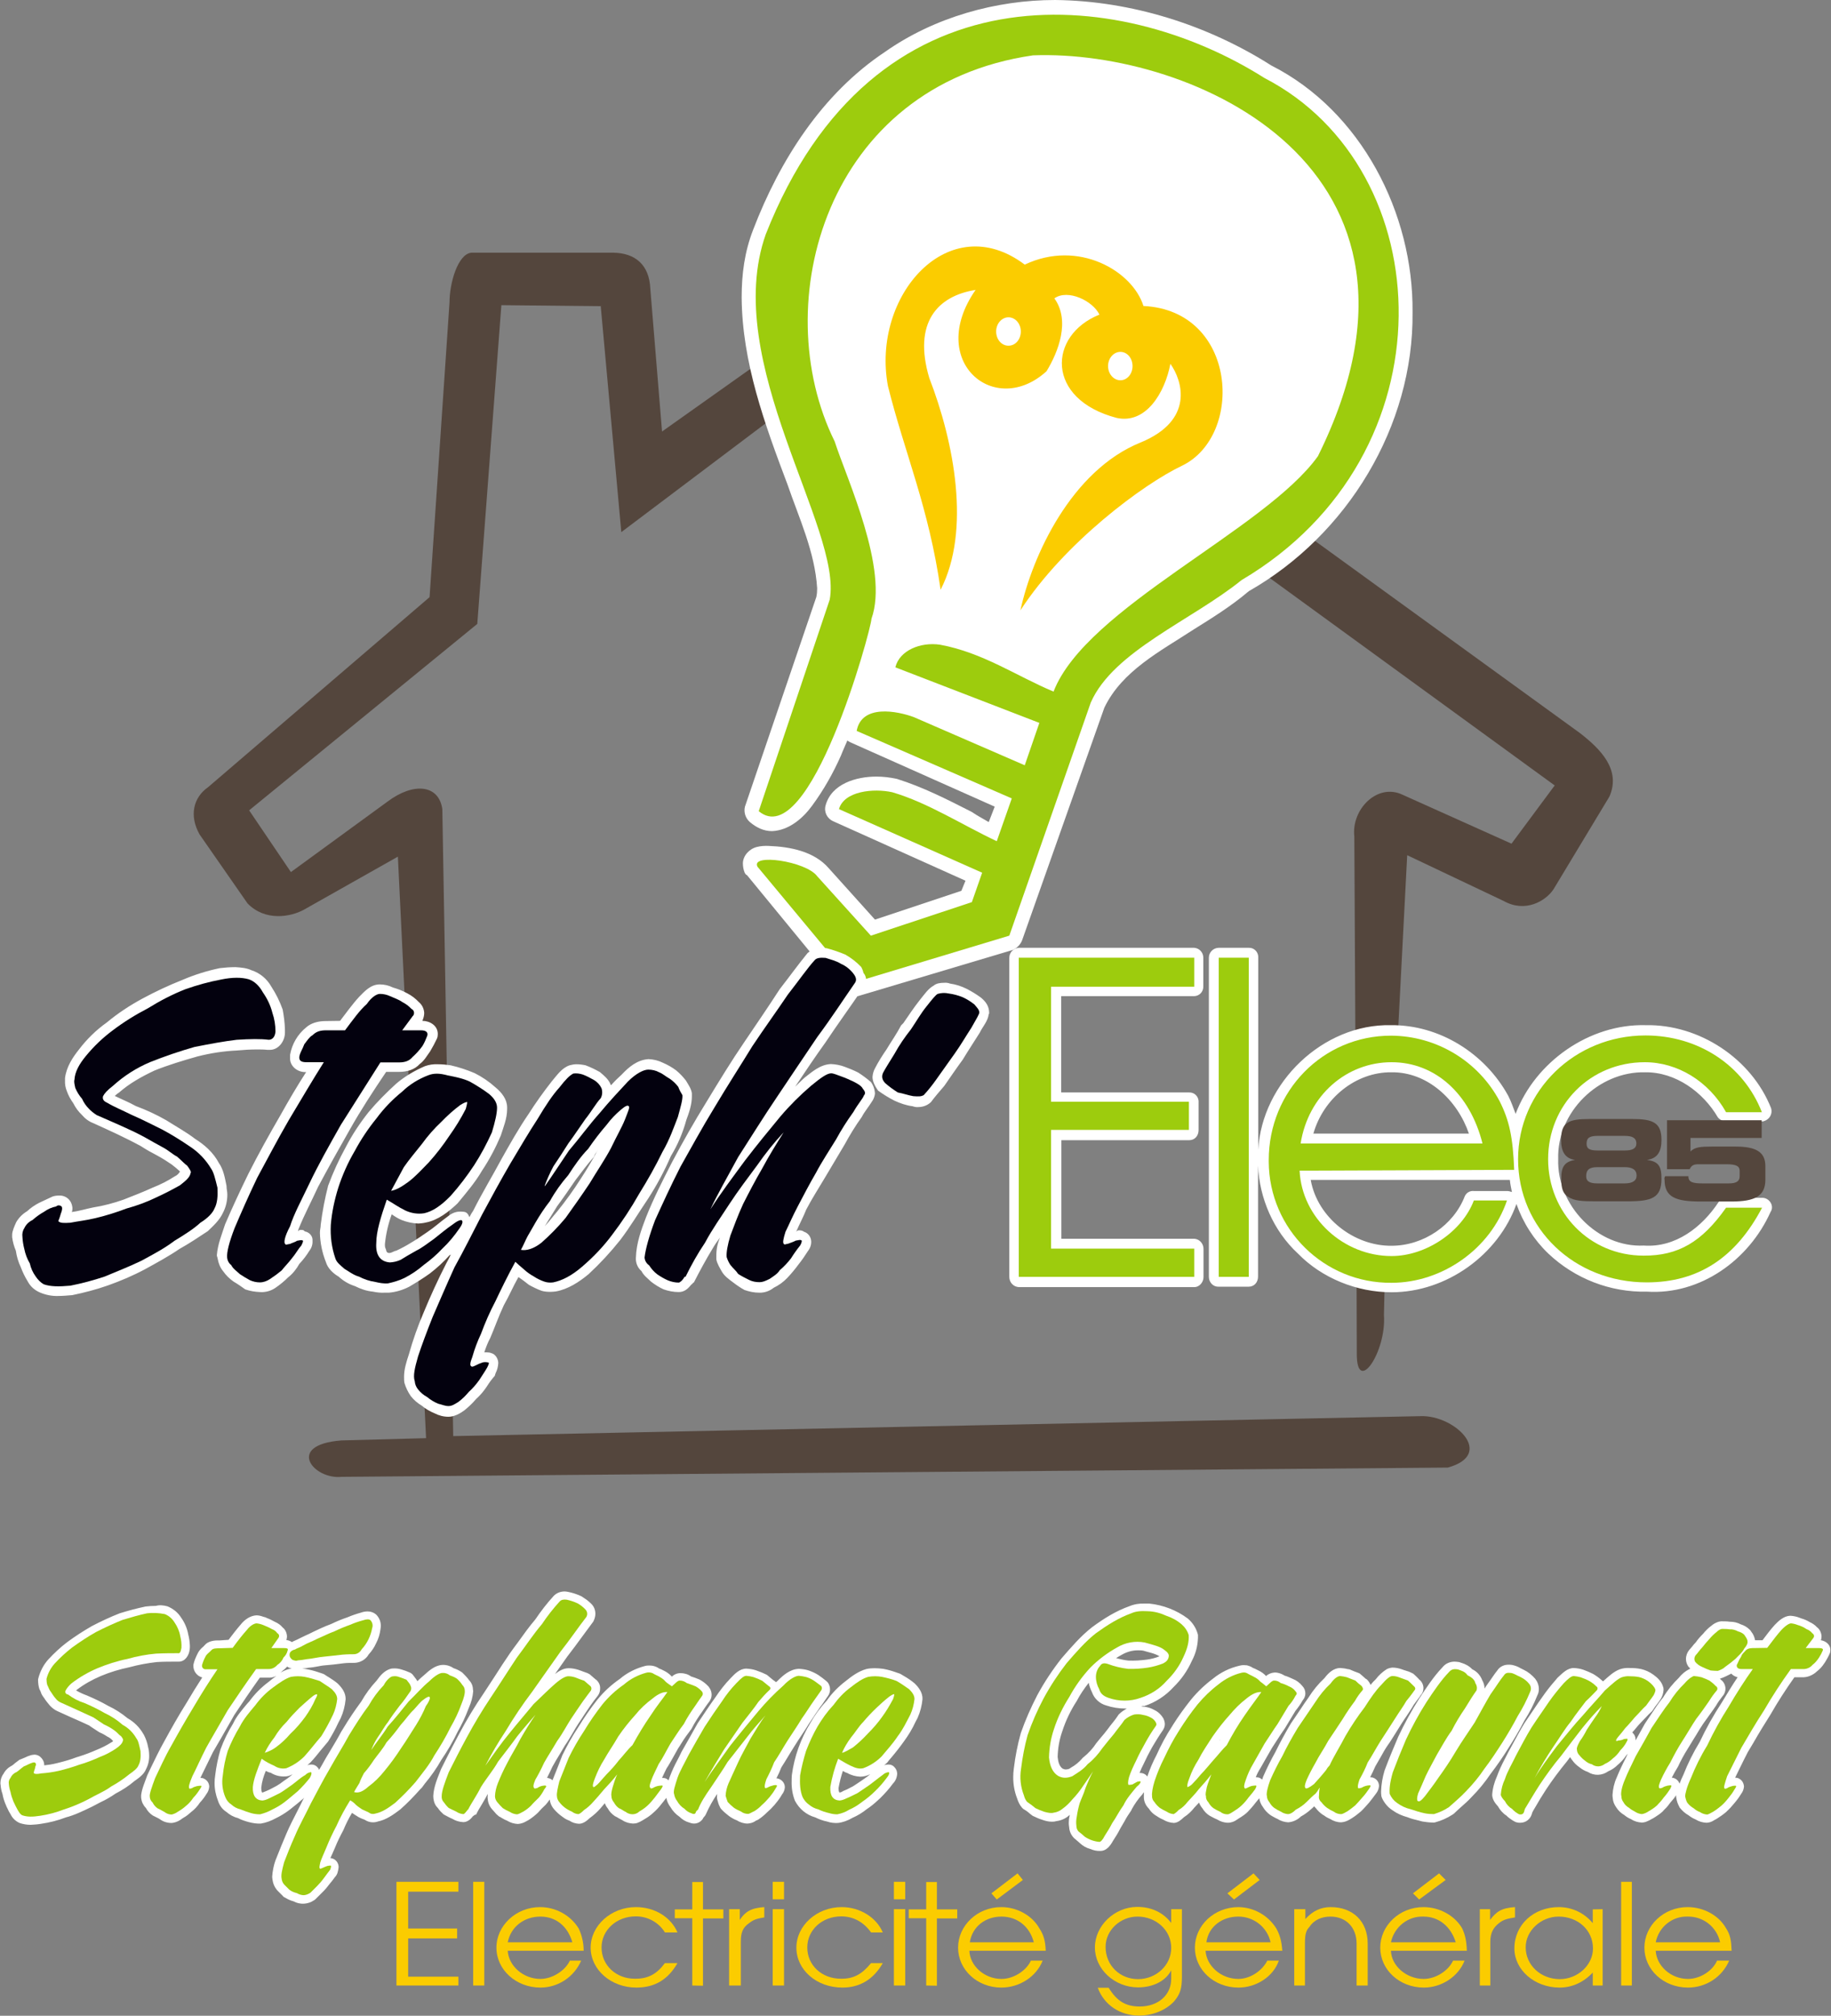
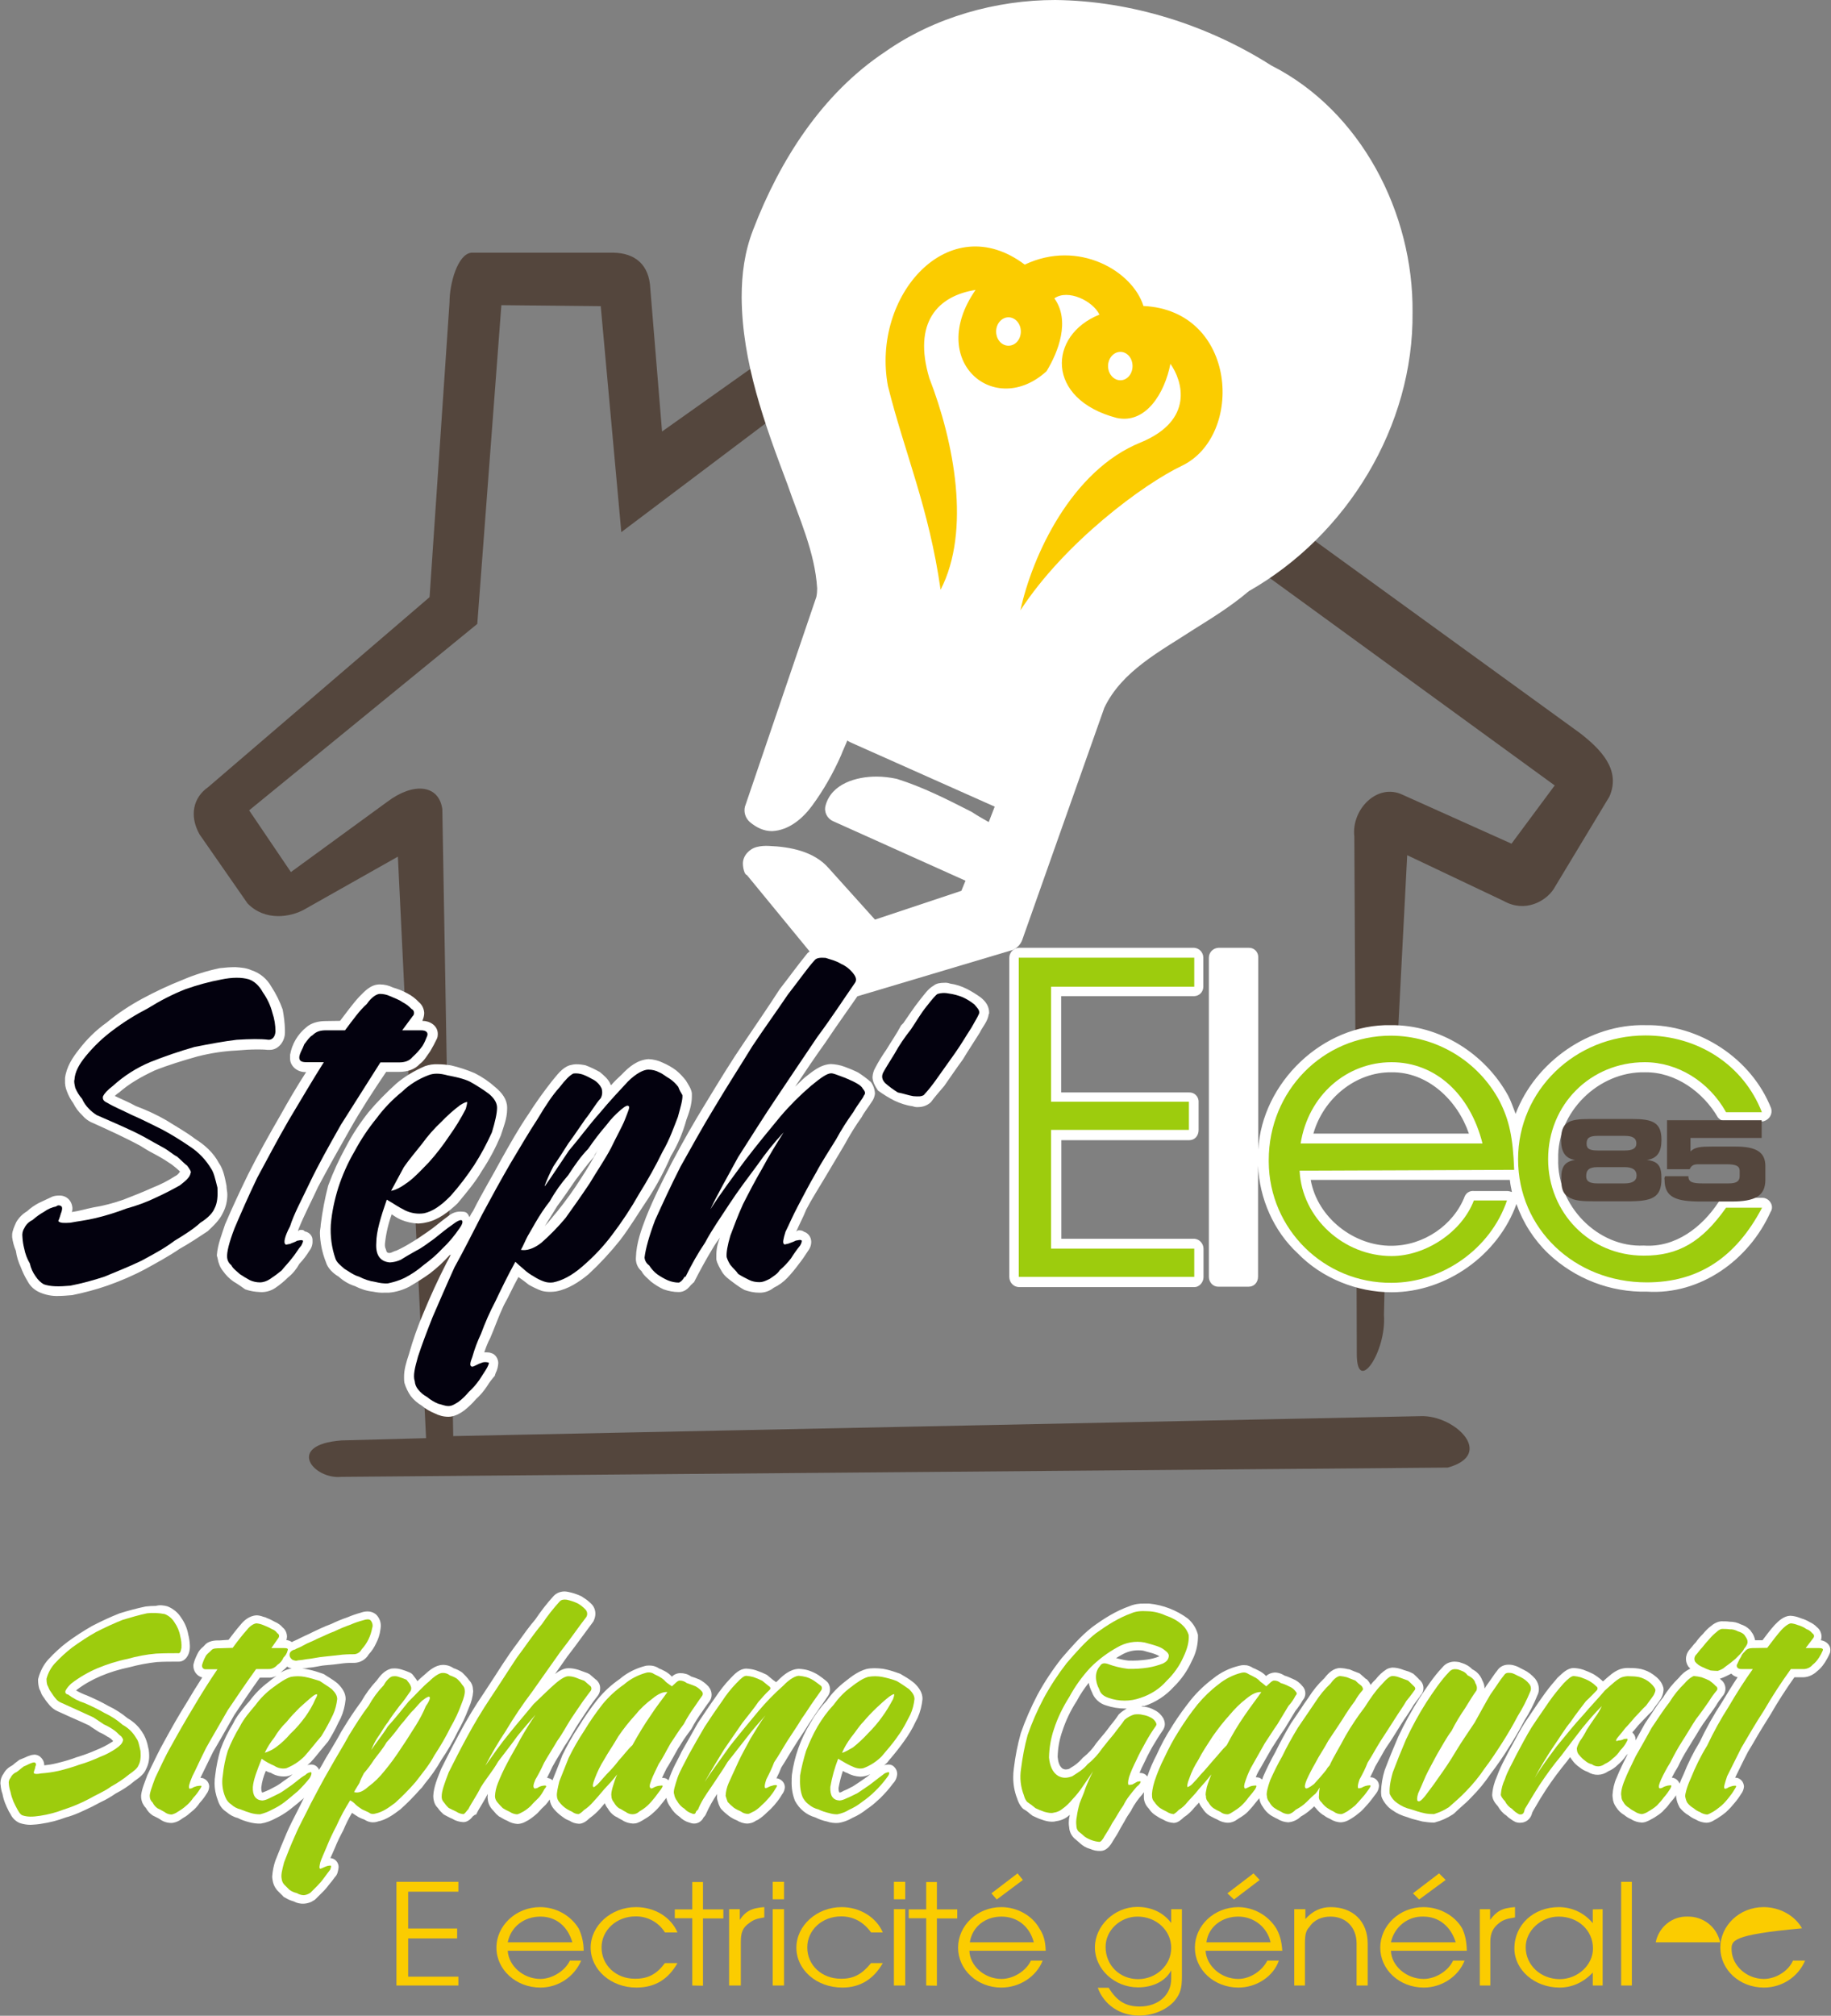
<svg xmlns="http://www.w3.org/2000/svg" version="1.1" id="Calque_1" x="0px" y="0px" viewBox="0 0 890 979.6" style="enable-background:new 0 0 890 979.6;" xml:space="preserve">
  <rect x="0" y="0" width="890" height="979.6" fill="#808080" stroke="none" />
  <style type="text/css">
	.st0{fill:#54463D;}
	.st1{fill:#FFFFFF;}
	.st2{fill:#9DCC0D;}
	.st3{fill:#FBCC00;}
	.st4{fill:#03010E;}
</style>
  <title>logo</title>
  <path class="st0" d="M218.5,146.9c0-9.3,4-23.4,10.6-24.1h69.1c10.4,0.2,17.4,5.7,17.9,17.5l5.7,69.4l77.3-54.8  c-1.1,5.7-1.6,11.5-1.6,17.4c0.1,4.4,0.6,8.8,1.5,13.2l-97,73.1l-10-109.8l-48.3-0.5L232,303.2l-110.9,90.6l20.3,30l46.9-34.2  c12.6-9.5,25-8.4,26.7,3.6l5.3,304.7l470.4-9.7c16.4-0.5,36.3,18.6,13,25L166,717.7c-13.7,1.4-27.4-15.6,0-17.7l41.1-1.1  l-13.7-282.6l-45.7,25.8c-6.4,3.5-18.8,5.8-27.4-3.1L97,405.5c-5.1-9.1-3.1-17.9,4.2-23l107.6-92.3L218.5,146.9z M611,276.4  c1.5-2,3.3-4.4,4.6-6c6.8-3.5,13.2-6.8,18.8-11l133.5,96.8c10.2,7.9,20.1,17.9,14.4,30.9l-27.2,45.1c-3.8,5.7-13.7,11.5-24.1,5.7  l-47-22.3l-4.4,84.8l-20.8,2.4l-0.5-96.3c-1.5-13.2,11.2-26.1,23.4-20.3l53,23.8l21-28.3L611,276.4z M659.4,623.3  c2.2,1.1,4.6,1.6,7,1.5c1.6,0.7,5.1,0.5,6.6,1.1l-0.3,13.1c1.3,18.1-13.3,39.3-13.2,18.8L659.4,623.3z" />
  <path class="st1" d="M607,287.3c-8.6,7.3-17.5,12.8-27.1,18.8c-15.9,10.4-34.5,19.9-43.1,37.8l-40,113.1c-0.8,2-2.4,3.7-4.4,4.6  L417,484.1c-2.6,0.5-5.5,0-7.1-1.8l-46.8-57c-0.9-0.5-0.4-0.2-1.1-1.1c-0.6-1.5-0.9-3-0.9-4.6c0-3.7,3.1-7.1,6.8-8  c1.9-0.5,3.9-0.6,5.9-0.5c10.2,0.4,21.9,2.6,29,10.8l22.5,25l42-14l2-4.9L405,399.1c-3-1.3-4.6-4.6-3.7-7.7c2.9-10.6,15-14,24.7-14  c3.3,0,6.6,0.4,9.9,1.1c12.8,4,24.5,10,36.5,16.1c2.6,1.8,5.5,3.3,8.2,4.9l2.9-7.5l-69.8-31.1c-0.7-0.4-1.6-0.7-1.8-1.1  c-1.1,2.7-2.2,4.9-3.1,7.3c-3.8,8.6-8.5,16.9-14.1,24.5c-4.4,6-11.1,11.9-19.4,12.3c-4.2,0-7.7-1.8-10.8-4.4  c-2.1-1.8-3.1-4.8-2.4-7.5l34.7-101.9c0.3-1.4,0.4-2.8,0.4-4.2c-1.1-17.7-8.8-34.1-14.4-50.4c-11.1-29.4-22.1-59.4-22.3-91  c0-11.3,1.4-22.1,5.6-32.9C379,78,399.5,45.6,430.2,25.2C454.1,8.4,484.1,0,512.9,0c37.1,0.4,74.2,12.2,105,31.8  c43.7,22.1,69.2,71.8,68.7,120C687.2,207.1,654.8,260.1,607,287.3z" />
-   <path class="st2" d="M603.5,281.9c-24.1,19.5-62.3,34.5-73.3,59.5l-39.6,113.3L415,477.5l-46.8-56.3c-3.5-6.6,23.6-2.7,29,4.6  l26.1,28.9l49.1-16.3l5-14.3l-69.6-30.9c2.5-8.8,16.8-10.2,25.9-8.2c17.4,5.1,34,15.9,50.8,23.8l7.3-20.8l-75.4-32.8  c2.4-13.1,19.7-9.7,27.8-6.7l53.9,23.4l7.1-20.6l-70-27c2-8.2,12.2-12.4,21.7-11c20.8,3.8,37.3,15.3,55.2,22.8  c15.7-40.8,102.9-78.6,128.5-114.4C710.2,81.3,579.4,23.9,502.1,26.9c-100.8,14.6-129.5,120.7-96.4,187.6  c5.9,18.3,26.5,62.1,17.9,86.2c-0.2,5.5-30,114.2-54.8,93.5l34.5-102.8c6.4-34.3-53-115.6-31.1-177.5  c52.1-132.3,171.5-120.9,242.4-76C700.3,82.2,706.6,221,603.5,281.9z" />
  <path class="st3" d="M431.6,187.6c-8.2-43.9,29.6-86.8,66.5-59c26.1-12.4,52.4,3.1,57.7,20.1c45.7,2.2,49,63,18.8,77.6  c-18.8,8.9-57.2,37.4-78.6,70.3c5.7-26.3,24.7-68,58.5-81.6c26.1-10.8,20.3-29.9,14.4-38.2c-2.7,14.1-11.9,29.4-26.1,26.3  c-34.7-9.1-33.4-40.2-8.4-50.2c-3.1-6.6-15.3-12.6-21.9-7.9c7.8,10.8,2,25.9-3.8,35.4c-25.2,23-58.6-4.8-34.5-39.5  c-18.5,2.9-30.5,15.9-22.5,42.8c12.1,31.2,20.3,74.2,5.5,102.9C451.5,246.6,439.7,220.1,431.6,187.6z" />
  <path class="st1" d="M490.2,154.2c3.3,0,6,3.1,6,6.9s-2.6,6.9-6,6.9s-6-3.1-6-6.9S486.9,154.2,490.2,154.2z" />
  <path class="st1" d="M544.6,171c3.3,0,5.9,3.1,5.9,6.9s-2.6,6.9-5.9,6.9c-3.3,0-6-3.1-6-6.9S541.3,171,544.6,171z" />
  <path class="st1" d="M490.6,620.5V465.4c0-2.5,2-4.6,4.6-4.8h85.3c2.5,0.2,4.4,2.3,4.4,4.8v14.1c0,2.5-1.9,4.5-4.4,4.6h-64.7v46.8  H578c2.4-0.1,4.4,1.7,4.6,4.1c0,0.2,0,0.3,0,0.5v13.7c0,2.7-1.8,4.9-4.6,4.9h-62.1V602h64.7c2.5,0.2,4.4,2.4,4.4,4.9v13.7  c0,2.7-2.2,4.9-4.4,4.9h-85.3C492.6,625.4,490.6,623.2,490.6,620.5z M452.5,535.6c-1.7,1.6-3.9,2.4-6.2,2.4  c-0.9,0.1-1.9-0.1-2.7-0.4c-3.1-0.4-6-1.4-8.8-2.7c-2.8-1.4-5.5-3.1-8-4.9c-1.5-2.2-2.7-4.4-2.7-6.6c0.1-1.5,0.5-3,1.3-4.4  c1.6-3.1,3.5-6.1,5.5-9c2.4-4,4.9-7.5,7.1-11.7l1.1-1.1c2.5-3.6,4.9-7.3,7.9-11.1c2.2-2.7,4.2-5.7,6.8-7.1c1.3-1.1,3.1-1.4,5.3-1.4  c0.9-0.1,1.9,0.1,2.7,0.4c2.9,0.4,5.6,1.3,8.2,2.6c2.3,1.2,4.6,2.6,6.8,4.2c2.4,2,4,4.2,4,7.5c0,0.5,0,0.2-0.2,0.5  c-0.4,3.5-2.9,6-4.4,9.1c-2.6,4.2-5.7,8.8-8.2,13c-3.1,4.2-6.2,8.8-9,12.8C456.6,530.5,454.5,532.9,452.5,535.6z M335.9,624.4  c-1.6,2-3.3,3.5-6,3.5c-2.5,0-5-0.5-7.3-1.3c-2.2-1-4.3-2.3-6.2-3.8c-1.5-1.5-3.5-2.9-4.6-5.1c-1.9-1.6-2.9-4.1-2.7-6.6  c0.2-7.1,2.7-13.7,4.9-19.5c3.7-9.3,8.2-18.1,12.6-26.7c5.3-10,10.8-19.7,16.8-29.4c6.2-10.2,12.1-19.9,18.6-29.4  c5.7-8.4,11.3-16.6,17-25.4c4.4-5.6,8.6-11.5,13.5-17.5c1.8-1.6,4-2.5,6.4-2.6c1.1,0,2,0.2,2.9,0.2c3.1,0.8,6.2,1.9,9.1,3.1  c2.8,1.6,5.4,3.6,7.7,6c0.5,0.9,0.9,1.9,1.1,2.9c0.8,0.9,1.2,2,1.3,3.1c0,1.6-1.3,3.6-1.8,4.7c-6.2,9.1-12.1,17.2-17.9,25.9  c-5.1,7.1-10,14.4-14.8,21.6c1.6-1.5,2.9-2.9,4.6-4.4c3.6-2.8,7.6-6.4,12.8-6.6c2.2,0.1,4.5,0.5,6.6,1.3c2.2,0.8,4.4,1.7,6.6,2.8  c2.2,1.4,4.2,2.9,6.2,4.6c1.2,1.6,1.9,3.6,2,5.7c-0.2,1.5-0.7,2.8-1.6,4c-1.6,2.6-3.6,4.9-4.8,7.3c-3.1,4.3-5.9,8.9-8.4,13.5  l-9.7,16.3c-2.9,4.9-6.2,10-8.9,15.2c-1.5,3.8-3.3,7-4.9,10.8c0.4-0.5,1-0.8,1.6-0.7c0.8,0,1.6,0.2,2.2,0.7c2,0.6,3.4,2.5,3.5,4.6  c0.1,1.7-0.5,3.4-1.6,4.8c-1.4,2.2-2.9,4.4-4.5,6.4c-1.7,2.3-3.5,4.5-5.5,6.6c-1.9,2-4.1,3.6-6.6,4.8c-2,1.6-4.5,2.5-7.1,2.4  c-2.4,0-4.8-0.5-7.1-1.3c-2-1.1-3.9-2.4-5.7-3.8c-2-1.5-4-2.9-5.3-5.1c-0.9-1.6-2.4-4-2.7-6v-2c0-3,0.6-5.9,1.8-8.6  c-1.3,1.7-2.6,3.6-3.7,5.5c-3.1,5.1-6.2,10.8-9,16.3C336.8,623.3,336.8,623.8,335.9,624.4z M290.6,558.8c-0.4,0.7-0.8,1.4-1.3,2  l-0.7,1.5c-3.3,3.7-6,7.5-8.8,11.1c-3.3,4.8-5.9,8.6-9,12.8c-2,3.1-4,6.6-6,9.7c2.4-2.6,4-4.8,6-7.1c4.2-5.2,8.1-10.6,11.7-16.3  C285.3,568.2,288,563.7,290.6,558.8L290.6,558.8z M276.9,517.7c1.1-0.3,2.2-0.5,3.3-0.5c1.5,0,3,0.2,4.4,0.5c2.4,0.9,4.7,2,7,3.3  c2,1.7,4,3.3,5.1,5.8c0,0,0,0.5,0.4,0.5c1.6-1.8,3.3-3.5,5.1-5.1c3.5-3.7,7.5-7.1,13-7.5c2.5,0.1,4.9,0.7,7.1,1.8  c2.3,1,4.4,2.2,6.4,3.7c1.8,1.5,3.3,3.1,4.7,4.9c1.3,2.2,2.6,4,2.9,6.2v1.5c0,4-1.3,7.7-2.7,11.5c-1.7,6.2-4.2,12.1-7.5,17.5  c-3.1,7.2-6.8,14.1-11,20.6c-4.6,6.8-8.8,13.9-13.7,20.3c-4.7,5.9-9.8,11.4-15.3,16.5c-4.6,3.8-9.9,7.3-15.9,8.4  c-0.9,0.1-1.8,0.2-2.7,0.2c-1.4,0-2.8-0.1-4.2-0.5c-2.2-0.8-4.2-1.8-6.2-2.9c-1.6-1.3-3.5-2.7-5.1-3.8c-2.7,4.8-4.6,9.3-7.1,13.7  c-2.6,5.5-4.4,10.8-6.6,15.9c-1.2,2.2-2.1,4.6-2.9,7h1.3c0.7,0,1.5,0.1,2.2,0.4c2,0.5,3.3,2.9,3.3,4.8c-0.1,1.7-0.5,3.4-1.3,4.9  l-0.4,1.3c-1.4,1.6-2.7,3.3-3.8,5.1c-1.5,2.3-3.3,4.4-5.3,6.2c-1.7,2-3.6,3.8-5.7,5.5c-2,1.5-4.9,3.1-7.7,3.1  c-2.4,0-4.7-0.6-6.8-1.7c-2.2-0.9-4.3-2.1-6.2-3.7c-2-1.2-3.8-2.7-5.3-4.6c-1.4-2-2.4-4.1-3.1-6.4c-0.2-1-0.2-2.1-0.2-3.1  c0-3.5,1.1-7.1,2.4-11c1.9-6.8,4.3-13.6,7.1-20.1c3.3-8,7.1-16.3,11-23.9c0.7-1.3,1.6-2.9,2.4-4.6c-0.2,0.2-0.2,0.5-0.7,0.5  c-2.9,3.3-6.2,6.3-9.7,9c-3.2,2.3-6.6,4.4-10,6.4c-3.1,1.6-6.4,2.6-9.9,2.9h-2c-1.9,0.1-3.8-0.1-5.7-0.5c-3.1-0.3-6-1.3-8.8-2.7  c-2.9-0.9-5.6-2.5-7.9-4.6c-2.6-1.5-5.3-4-6.2-7.1c-1.8-4.5-2.8-9.4-2.9-14.2c0-1.6,0.4-2.6,0.4-4c0.8-6.4,2-12.7,3.6-18.9  c2.4-6.5,5.3-12.8,8.6-18.8c3.1-6,6.9-11.7,11.1-17c4.1-4.9,8.6-9.4,13.3-13.7c4.2-3.6,9-6.4,14.1-8.6c2-0.7,4.1-1,6.2-0.9  c2.1,0,4.2,0.2,6.2,0.5c4,0.9,7.9,2.2,11.7,3.8c3.6,1.8,7,4.1,10,6.8c3.3,2.7,5.8,6,5.8,9.9v0.7c0,4.7-1.8,8.9-3.1,13  c-2.5,5.9-5.5,11.6-9.1,17c-3.3,5.7-7.7,10.8-11.9,15.9c-4.2,4-9.5,8.2-15.4,9.3c-1.2,0.3-2.4,0.4-3.6,0.5c-2.9-0.1-5.7-0.7-8.4-1.8  c-1.6-0.7-3.2-1.7-4.6-2.7c-1.7,4.7-2.8,9.5-3.3,14.4v0.9c0,1.1,0.6,1.6,0.7,2.6c0.2,0.6,0.8,1,1.5,0.9c1.1,0,2-0.9,3.3-1.1  c2.4-1.1,4.8-2.4,6.9-3.7c3.1-1.8,5.9-3.8,8.4-5.5c3.3-2.2,6.2-4.9,9.3-7.1c1.8-1.5,3.8-2.7,6.4-2.7c1.3,0,2.8,0,3.5,0.9  c0.5,0.4,0.7,1.1,1.1,1.8c0.5-1.1,1.1-2.1,1.8-3.1c4.4-8.8,9.3-16.8,13.9-25.4c4-7.1,8.2-14.6,13-21.6c3.5-5.5,7.3-10.8,11.3-15.9  C270.7,522.6,273,519,276.9,517.7L276.9,517.7z M165.3,496.1c3.1-4,5.9-8,9.3-11.7c2.6-2.6,5.5-6,10-6c2.2,0,4.4,0.5,6.4,1.5  c2.5,0.7,4.9,1.7,7.1,2.9c2.1,1.1,3.9,2.5,5.5,4.2c1.6,1.3,2.5,3.3,2.6,5.3c0,1.3-0.4,2.6-0.9,3.8c3.5,0,7.5,2.2,7.5,6.4  c0,0.8-0.1,1.5-0.4,2.2c-1,2.1-2.1,4.2-3.3,6.2c-1.6,2.2-2.9,4.6-5.1,6.2c-2.4,2.6-5.8,3.8-10.1,3.8h-6.2  c-6.4,9.5-12.3,18.5-17.7,28.1c-5.3,9.3-10.6,18.8-15.4,27.8c-3.1,6.8-6.6,13.3-9.5,20.5c-0.1,0.3-0.2,0.7-0.2,1.1  c0.5-0.7,0.7-0.7,1.6-0.7c0.6-0.1,1.3,0.2,1.6,0.7c2.6,0.5,4,2.6,3.8,4.6c0.1,1.7-0.4,3.4-1.5,4.8c-1.4,2.3-3.1,4.5-4.9,6.4  c-1.4,2.5-3.2,4.8-5.5,6.6c-1.9,1.9-4,3.6-6.2,5.1c-2.2,1.5-4.9,2.2-7.5,2c-2.4-0.1-4.8-0.5-7.1-1.3c-1.8-1.3-3.5-2.5-5.7-3.8  c-2-1.4-3.7-3.1-5.1-5.1c-1.4-1.7-2.2-3.8-2.6-6c0-0.5-0.4-1.1-0.4-1.7c0.4-5.3,2.4-10,4-15c3.6-8.4,7.3-16.3,11.3-24.5  c4.9-9.7,10.2-19.2,15.7-28.7c3.8-6.8,8-14,12.4-20.8c-4.2,0.2-8-2.9-7.8-6.9v-1.5c0.9-5.2,3.7-10,7.8-13.3c2.4-2.2,6-3.1,9.5-3.1  L165.3,496.1z M122.2,471.5c4.1,1.3,7.6,4.2,9.7,8c2.3,3.5,4.1,7.2,5.5,11.1c0.6,3.2,1,6.4,1.1,9.7v1.5c0,4.2-3.1,8.4-7.3,8.4H130  c-1.7-0.2-3.4-0.2-5.1-0.2c-3.2,0-6.5,0.2-9.7,0.5c-6.5,0.3-12.9,1.3-19.2,2.9c-7.1,2-14.3,4.2-20.8,6.8  c-6.6,3.1-12.4,6.4-17.4,10.8c-0.7,0.4-1.4,1-2,1.6c3.5,1.7,7,3.1,10.2,4.9c5.1,1.9,10.1,4.2,14.8,6.9c4.9,3.1,9.8,5.8,14.1,9.1  c4.6,2.9,8.8,6.6,11.5,11.7c2.2,3.1,2.9,7.1,3.7,11.1c0,1.6,0.4,2.8,0.4,4.2c0,3.1-0.7,6.2-2.2,9c-1.6,3.5-4.6,6.2-7.3,8.8  c-4.4,2.9-9,6-13.7,8.6c-5.1,3.5-10.8,6.6-16.8,9.9c-5.8,3.1-11.9,5.7-18.1,7.9c-5.7,2-11.5,3.5-17.3,4.7c-2.6,0.2-4.6,0.4-6.9,0.4  c-3,0.1-6-0.5-8.8-1.7c-2.6-1.1-4.7-3-6-5.5c-1.3-2.1-2.4-4.4-3.3-6.8c-1.2-2.5-2-5.2-2.4-8c-0.9-2.1-1.5-4.3-1.8-6.6v-1.1  c0-1.8,1.1-4.2,2-6.2c1.3-2.2,3.1-4,5.3-5.3c1.7-1.6,3.6-2.9,5.7-4c2.4-1.1,4.6-2.2,6.6-3.1c1.1-0.4,2.2-0.5,3.3-0.5  c2.3-0.1,4.4,1.1,5.5,3c0.5,0.9,0.8,1.9,0.9,3c0,0.5,0,1.7-0.4,2c3.5-0.4,6.9-1.5,10.4-2.2c5-0.8,10-2.1,14.8-3.8  c4.6-1.8,9.5-3.7,14.1-5.8c3.8-1.5,7.4-3.3,10.8-5.5c1.1-0.5,2-1.3,2.6-2.4l0,0c-1.3-1.2-2.7-2.4-4.2-3.5c-2.2-1.5-4.4-2.9-6.8-4.2  c-2.7-1.4-5.4-2.9-8-4.6c-7.7-4.2-15.5-7.7-23.2-11.2c-2.1-0.8-4-2.2-5.5-4c-1.7-1.6-3.1-3.5-4.2-5.7c-1.3-1.8-2.4-3.8-3.1-5.8  c-0.7-1.7-1-3.5-0.9-5.3v-1.1c0.7-5.5,3.7-10,6.8-13.9c3.8-5,8.4-9.5,13.5-13.1c5.4-4.5,11.2-8.3,17.3-11.6  c6.3-3.4,12.9-6.5,19.5-9.1c5.8-2.5,11.9-4.4,18.1-5.7c2.5-0.3,5.1-0.5,7.6-0.5C117.4,470.2,119.8,470.4,122.2,471.5L122.2,471.5z   M587.6,620.5V465.4c0-2.6,2.1-4.7,4.7-4.8c0,0,0,0,0.1,0H607c2.5-0.1,4.5,1.9,4.6,4.3c0,0.1,0,0.3,0,0.4v93.4  c1.8-32.5,31.4-61.2,64.5-60.5c23.6-0.2,45.7,13.7,57,34.3c1.5,2.9,2.5,6,3.6,8.8c9.5-25.2,35.8-43.8,63.2-43.1  c26.1-0.5,51.5,16.3,61,40.4c0.8,2.7-0.8,5.4-3.4,6.2c-0.3,0.1-0.6,0.2-1,0.2H839c-1.6-0.1-3-0.8-4-2c-7.1-12.2-20.5-22.1-35.4-21.9  c-22.5-0.5-42.9,19.3-42.2,42.2c-0.7,22.5,19.2,43.1,41.6,42c15.4,1.1,28.3-8.9,36.4-21.2c0.9-1.1,2.2-1.8,3.7-2h17.5  c3.5,0,6,4,4,6.9c-10.4,23.2-34,40.4-60.1,38.7c-17.8,0.4-35-6.3-47.9-18.5c-7-6.7-12.3-15-15.5-24.1c-8.8,24.7-34,42.9-60.7,42.9  c-16.8,0-33.8-6.8-45.5-18.8c-11.9-11-18.7-26.8-19.4-42.7v53.9c0,2.7-1.8,4.9-4.6,4.9h-14.6C589.7,625.4,587.6,623.2,587.6,620.5z   M714,550.9c-5.5-16.1-19.9-30-37.6-29.8c-17.5-0.2-33.2,12.8-38,29.8H714z M733.9,573.4h-96.8c3.3,18.5,21.2,32.2,39.3,32  c15.5,0,30.2-10,35.6-24.1c0.8-1.7,2.5-2.7,4.4-2.5h16.1c0.8,0,1.6,0.2,2.4,0.5C734.5,577.2,734.1,575.6,733.9,573.4L733.9,573.4z" />
  <path class="st2" d="M495.2,620.5V465.4h85.3v14.1h-69.6v55.9h67v13.7h-67v57.7h69.6v13.7L495.2,620.5z" />
-   <path class="st2" d="M592.4,620.5V465.4H607v155.1H592.4z" />
  <path class="st2" d="M736,568.5l-104.3,0.4c1.1,23,21.4,41.5,44.7,41.5c16.6,0,34.2-11.7,40-27h16.1c-8,23.6-31.6,40-56.1,40  c-32.7,0.3-59.5-26-59.7-58.8c0-0.3,0-0.5,0-0.8c0-33.6,26.3-60.5,59.4-60.5c22.1,0.1,42.4,12.3,52.8,31.8  C733.6,544.4,735.4,552.6,736,568.5z M632.2,555.7h88.4c-6-23.9-22.8-39.5-44.2-39.5C654.5,516.2,635.9,532.3,632.2,555.7z" />
  <path class="st2" d="M839,586.9h17.5c-12.8,24.3-31,36.3-56.1,36.3c-35.1,0-62.5-26.1-62.5-59.9c0-33.3,27.6-60.1,61.9-60.1  c25.6,0,47.7,14.4,56.6,37.3H839c-8.4-15-23.6-24.3-39.5-24.3c-26.5,0-47,20.7-47,47.1c0,25.9,20.1,46.9,46.4,46.9  C815.8,610.3,827.3,603.5,839,586.9z" />
  <path class="st4" d="M120.9,475.9c2.7,0.9,5.1,3.1,6.9,6.4c2.1,3,3.7,6.3,4.6,9.9c1,2.9,1.5,6,1.5,9.1c-0.2,2.6-1.5,4-3.3,4  c-4-0.5-9-0.4-15.5,0c-6,0.7-13,2-20.6,3.5c-7.3,2.1-14.4,4.5-21.4,7.3c-6.7,2.8-12.8,6.7-18.1,11.5c-3.1,2.4-4.2,3.8-4.9,5.1  c-0.4,1.3,0.2,2.4,1.8,3.1c3.7,2.2,7.5,3.7,12.1,6c5.1,2.2,9.7,4.6,14.8,7.1c4.7,2.5,9.3,5.4,13.7,8.4c4.1,2.7,7.6,6.4,10.1,10.6  c1.3,1.8,2,4.9,3.1,9.3c0.2,4,0,7.5-1.5,10.2c-0.7,1.8-2.9,4.4-6.8,6.8c-3.1,2.9-7.5,5.7-12.6,8.8c-4.9,3.7-10,6.4-16.1,9.7  c-6,2.9-12.2,5.3-17.9,7.7c-5.4,1.8-11,3.3-16.6,4.4c-5.5,0.5-9.7,0.5-13-0.7c-1.5-0.9-2.8-2.2-3.8-3.7c-1.4-1.9-2.4-4.1-2.9-6.4  c-1.3-2.2-2.2-4.6-2.7-7.1c-0.5-1.9-0.8-3.9-0.9-5.8c-0.2-1.5,0.1-3,0.9-4.2c0.8-1.8,2.3-3.2,4-4c1.7-1.5,3.6-2.9,5.6-4  c1.8-1.3,3.8-2.2,5.9-2.6c0.7-0.7,1.8-0.7,2.6,0c0.4,0.4,0.4,1.3,0,2.6c-0.4,0.9-0.6,2-1.1,3.3c-0.4,0.9-0.5,1.3-0.4,1.3  c0.9,0.9,2.7,0.9,5.8,0.7c3.5-0.7,7.5-1.1,12.1-2.2c5.1-1.2,10.2-2.8,15.2-4.7c5.1-1.4,10-3.2,14.7-5.5c3.9-1.8,7.6-3.7,11.3-5.8  c3.1-2.4,4.8-4,5.1-5.8c0.6-0.7-0.4-2-1.6-3.7c-1.3-0.9-2.7-2.5-4.9-4.4c-2.2-1.1-4.2-3.1-7.1-4.6c-2.7-1.5-5.7-3.1-8.6-4.8  c-6.4-3.5-14.3-6.8-23.4-10.8c-1.4-0.9-2.7-1.9-3.8-3.1c-1.4-1.4-2.5-3-3.3-4.8c-1.4-1.6-2.5-3.4-3.3-5.3c-0.4-1.8-0.7-3.1-0.4-4  c0.2-3.7,2.2-7.5,5.7-11.7c3.8-4.6,8.1-8.7,12.8-12.2c5.4-4.1,11.2-7.7,17.2-10.8c5.8-3.6,11.9-6.8,18.3-9.3  c5.7-2,11.5-3.6,17.4-4.7C112.9,474.9,117.4,474.9,120.9,475.9z" />
  <path class="st4" d="M167.7,500.7c4-5.3,7.1-9.7,10.6-12.8c2.4-3.5,4.9-4.9,6.4-4.9c1.7,0,3.4,0.4,4.9,1.1c2.4,1.1,4.2,1.6,6,2.9  c1.6,0.8,3.1,1.9,4.4,3.3c1.1,0.5,1.5,1.7,1.1,2.8c-0.1,0.3-0.3,0.5-0.5,0.7l-5.1,6.9h9.1c2.7,0,3.5,1.1,3.1,2.6  c-0.7,1.8-1.4,3.5-2.4,5.1c-1.4,1.9-3,3.7-4.8,5.3c-1.5,1.8-3.5,2.6-6.6,2.6h-9c-6.6,10.4-13.1,20.7-19.2,30.3  c-6,10.6-11.1,19.7-15.2,28.3c-4,8.4-7.7,15.2-9.5,21c-2.7,5.1-3.3,8.2-2.2,8.8c0,0.4,0.7,0,2.2-0.2c0.9-0.5,2.6-0.9,3.3-1.5  c1.1-0.2,2.2-0.5,2.7-0.2c0.6,0,0.2,1.1-0.6,2.6c-1.5,1.6-2.7,4-4.6,6.2c-1.5,2-3.5,4-4.9,5.8c-1.8,1.5-3.7,2.9-5.7,4.2  c-1.5,1-3.2,1.6-4.9,1.6c-1.7,0-3.4-0.4-4.9-1.1c-1.6-0.9-3.2-1.8-4.8-2.9c-1.8-1.7-3.3-2.6-4.2-4.4c-1.2-0.9-1.9-2.3-2-3.8  c-0.2-2.4,0.9-7.1,3.6-14.1c3.1-7.3,6.6-15.3,11-24.5c4.8-8.8,9.7-18.3,15.4-28.1c6-10,11.5-19.4,17-28.1h-8.4  c-2.6,0-3.7-0.7-3.5-2.7c0.4-2.2,1.5-3.5,2.4-6c1.3-1.7,2.6-3.7,4-4.4c1.8-1.8,3.7-2.4,6.6-2.4L167.7,500.7z" />
  <path class="st4" d="M208,522.6c2.7-1.1,5.7-1.1,9.5,0c3.8,0.7,8,1.6,11,3.1c3.2,1.8,6.4,3.8,9.3,6c2.6,2.2,3.8,4.4,3.8,6.6  c0,2.7-0.9,6.7-2.5,12c-2.5,5.5-5.3,10.8-8.6,15.9c-3.5,5.3-7.3,10.3-11.5,15c-4.8,4.9-8.8,7.5-12.8,8.4c-3.1,0.5-6.3,0-9.1-1.3  c-3.7-1.8-6.2-3.7-9.1-5.3c-2.9,8.4-5.1,15.5-5.1,21c-0.4,5.8,1.8,9.1,6.6,9.5c1.8-0.1,3.6-0.5,5.3-1.3c1.8-1.1,4.4-2.7,7.5-4.4  c2.7-1.3,5.5-3.5,8.6-5.7c2.9-2.3,6-4.9,9.5-7.3c2.2-1.7,3.5-2,4-1.8c0.7,0.5,0.5,1.8-1.1,4c-2.4,3.5-5.1,6.8-8.2,9.7  c-2.8,3-5.8,5.6-9.1,8c-2.9,2.5-6.1,4.7-9.5,6.4c-2.5,1.2-5.2,2-8,2.6c-2,0.1-4-0.2-6-0.7c-2.8-0.4-5.5-1.3-8-2.6  c-2.6-0.7-5.1-2.6-7.1-3.8c-2-1.8-3.8-3.1-4.4-5.1c-1.8-5.2-2.5-10.7-2.2-16.3c0.5-6.1,1.8-12.1,3.6-17.9c2-6.2,4.7-12.3,8-17.9  c3-5.6,6.6-11,10.6-15.9c3.6-4.9,7.9-9.3,12.6-13.1C199.1,527,203.4,524.4,208,522.6z M190.1,578.7c2.4-0.4,4.9-1.8,8.2-4.2  s6.6-6,10.2-9.7c3.6-4,6.9-8.3,9.9-12.8c3-4.2,5.7-8.6,8-13.1c0.3-1.1,0.6-2.2,0.7-3.3c-0.2-0.2-1.5,0.2-3.5,1.5  c-3.2,2.4-6.2,5.1-9,8c-3.5,3.3-6.7,6.9-9.5,10.8c-2.9,3.7-6.2,7.5-8.8,11.3C194,571.6,192.1,574.9,190.1,578.7L190.1,578.7z" />
  <path class="st4" d="M278.7,521.7c1.5-0.2,3.1,0,4.6,0.5c1.9,0.7,3.7,1.7,5.5,2.7c1.6,1,2.8,2.3,3.6,4c0.5,1.6,0.4,3.3-0.4,4.8  c-2.4,2.6-4.6,6.6-7.5,10.2c-2.7,3.8-5.3,7.8-8.2,11.7c-2.4,3.8-4.9,7.7-7.3,11.2c-1.6,3-3,6.1-4.2,9.3v0.4  c3.5-4.9,7.3-10.8,11.7-17.3c5.3-6.2,9.9-12.6,15-18.3c4.8-5.8,9.7-11,13.7-15.3c4-4,7.7-5.8,9.9-5.8c1.8,0,3.7,0.4,5.3,1.3  c1.8,0.7,3.1,2,5.1,3.1c1.6,1.1,3,2.4,4.2,4c0.5,1.4,1.2,2.7,2,4c0.2,2.2-0.9,5.8-2.2,10.6c-2,5.1-4,11-7.5,17  c-3.4,7-7.2,13.7-11.3,20.3c-3.9,6.9-8.3,13.6-13.1,19.9c-4.3,5.8-9.3,11-14.8,15.7c-4.9,4.2-9.5,6.6-13.9,7.5  c-1.5,0.2-3,0.1-4.4-0.4c-1.7-0.6-3.4-1.4-4.9-2.4c-1.8-1-3.4-2.1-4.9-3.5c-1.6-1.3-3.1-2.7-4.2-3.7c-3.8,6.9-6.9,13.3-9.7,19.2  c-2.7,5.1-5,10.4-7,15.8c-1.7,3.6-3.1,7.3-4.2,11.2c-1.1,2.8-1.3,4.2-0.5,4.6c0.4,0.4,1.1,0,2-0.4c1.1-0.6,2.3-1.1,3.5-1.5  c0.8-0.2,1.7-0.2,2.6,0c0.7,0,0.5,0.7-0.4,2.5c-0.9,1.6-2.4,3.8-3.8,6c-1.5,2.1-3.2,4.1-5.1,5.8c-1.5,1.8-3.2,3.5-5.1,4.9  c-1.8,1.1-3.1,2-4.8,2s-3.1-0.7-4.9-1.1c-2-0.8-3.8-1.9-5.5-3.3c-1.7-0.9-3.2-2.2-4.4-3.7c-0.9-1.1-1.5-2.5-1.6-4  c-0.9-2.6,0-6.4,1.6-12c1.8-5.5,4.2-11.9,7.1-19.2c3.1-7.1,6.6-15.3,10.6-24.1c4.8-8.6,8.8-16.8,13.5-25.8  c4.4-8.2,9.1-16.8,13.7-24.7c4.9-8.2,9-15.2,13.2-21.6c3.8-6.4,7.3-11.7,10.6-15.3C274.9,524.6,276.9,522.6,278.7,521.7z   M305.6,537.6c-0.5-0.7-1.8,0-3.8,1.7c-2.6,2.2-4.9,4.6-6.9,7.3c-3.2,3.7-6.2,7.6-9,11.7c-3.6,3.7-6.6,8-9.7,12.8  c-3.4,3.9-6.4,8.1-8.9,12.6c-2.6,3.3-4.9,6.8-7,10.4c-1.3,2.4-2.7,4.6-3.8,6.6s-2,4.4-3.3,6.7c2.7,0.5,6.2-0.5,10-3.5  c4.2-3.7,8.1-7.7,11.7-12c3.8-5.3,7.7-10.8,11.7-16.8c3.7-6.2,7.5-11.7,10.4-17.2c2.7-5.7,5.3-10.1,6.8-13.9  C305.2,540.3,306.3,538,305.6,537.6L305.6,537.6z" />
  <path class="st4" d="M332.8,620.4c-1.1,2-2.4,2.9-2.9,2.9c-1.8,0-3.6-0.4-5.3-1.1c-1.8-0.8-3.5-1.8-5.1-2.9c-1.6-1.2-2.9-2.7-4-4.4  c-1.3-0.9-2.1-2.3-2.2-3.8c0.5-4.2,2.2-10.4,5.1-18.1c3.6-7.9,7.5-16.5,12.4-26.1c5.1-9,10.4-18.8,16.6-28.9  c6.2-10.4,12.6-20.3,18.3-29.6c6-9,12.1-17.4,17.2-25c5.7-7.3,9.7-13.1,13.1-16.8c0.9-1.1,2.7-1.3,5.3-1.1c2.6,0.9,4.9,1.3,7.5,2.9  c2.3,1,4.3,2.6,5.9,4.6c1.6,2,1.8,3.5,0.7,4.9c-5.5,7.9-11.1,16.6-18.1,26c-6.6,9.7-13.1,19.5-19.5,29c-6.9,10.2-13,20.1-19,29.4  c-5.3,9.8-10.2,18.3-13.5,25.4c5.1-8,10.8-15.5,16.8-23.7c5.9-7.7,11.9-15,17.2-21.4c4.6-5.4,9.6-10.4,15-15c4.6-3.8,7.7-6,9.7-6  c1.1,0,2.7,0.7,4.9,1.5c2,0.7,4,1.6,5.9,2.5c2.2,1.1,4,2.2,4.6,3.5c1.3,1.5,1.3,2.4,0.5,3.3c-0.5,1.5-2.7,3.8-5.1,8  c-3.1,4.3-5.9,8.7-8.4,13.3c-3.1,5.1-6.8,10.6-9.7,16.1c-3.5,6-6.2,11.3-8.9,16.4c-2.6,4.9-4.2,8.8-6,12.4c-1.1,3.6-1.5,5.5-0.7,6  c0.2,0.4,0.7,0,2-0.2c1.3-0.5,2.6-0.9,3.7-1.5c1.5-0.2,2-0.5,2.6-0.2c0.5,0,0.4,1.1-0.5,2.6c-1.6,2-3.1,4.1-4.4,6.2  c-1.6,2.1-3.5,4.1-5.5,5.8c-1.1,1.8-3.3,3.1-4.9,4.2c-2.2,1.1-3.5,1.6-4.9,1.6c-1.8,0-3.5-0.3-5.1-1.1c-1.8-0.9-3.6-1.8-5.3-2.9  c-1.1-1.7-2.4-2.6-3.8-4.4c-0.8-1.2-1.4-2.5-1.8-3.8c-0.2-2.2,0.4-5.7,1.8-10.4c1.6-4.2,3.5-9.5,6.2-15.4c2.9-5.7,5.8-11.3,9.3-17.3  c3.3-6.2,7-12.1,10.4-17.5c-4.7,5-8.9,10.3-12.8,15.9c-4.6,6.2-9.3,12.4-13.3,18.5c-4.4,6.8-8.6,12.6-12.1,19.2  c-3.6,5.3-6.7,10.9-9.5,16.6L332.8,620.4z" />
  <path class="st4" d="M449,532.2c-1.3,0.7-2.4,0.7-5.1,0.5c-2.4-0.4-4.8-1.3-7.5-1.8c-2.2-1.4-4.3-2.9-6.2-4.6  c-1.5-1.6-1.8-3.3-0.9-5.1c0.9-1.7,2.9-4.9,5.5-9.1c2.3-4.2,5-8.1,8-11.9c2.7-4,4.9-7.9,7.7-11.3c2.6-3.3,4.4-5.5,5.3-5.9  c1.7-0.5,3.5-0.6,5.3-0.2c2.3,0.3,4.6,0.9,6.8,1.8c2,0.9,3.9,2.1,5.7,3.5c1.5,1.8,2.4,2.6,2.4,4c0,0.7-1.5,3.3-3.8,7.3  c-2.5,3.8-4.9,8-8,12.4c-3.5,4.8-6.4,9.1-9.1,12.8C453.2,527.3,451.2,529.8,449,532.2z" />
  <path class="st3" d="M192.7,964.9v-50.4h30.1v4.8h-24.4v17.9h23.8v4.8h-23.8v18.6h24.4v4.3L192.7,964.9z" />
-   <path class="st3" d="M230,964.9v-50.4h5.4v50.4H230z" />
  <path class="st3" d="M283.7,948h-36.9c0.4,7.3,7.5,13.7,15.9,13.7c5.8,0,12.1-4.1,14.3-8.9h5.5c-3.4,7.9-11.2,13.1-19.8,13.1  c-11.9,0-21.4-8.7-21.4-19.4s9.5-19.7,21.2-19.7c7.6,0,14.8,3.9,18.8,10.4C282.9,940.6,283.7,944.3,283.7,948z M246.8,943.9h31.4  c-2.2-7.7-7.9-12.5-15.5-12.5C254.8,931.4,248.3,936.3,246.8,943.9z" />
  <path class="st3" d="M323.2,954h6.1c-4.5,7.9-10.9,11.9-20,11.9c-12.3,0-22.2-8.7-22.2-19.4s9.9-19.7,22-19.7  c9.3,0,17.1,5,20.2,12.3h-6.1c-3-4.9-8.5-7.9-14.3-7.8c-9.1,0-16.5,6.6-16.5,15.1c0,8.7,7.1,15.2,16.1,15.2  C314.9,961.7,319.2,959.4,323.2,954z" />
  <path class="st3" d="M336.5,964.9v-32.7H328v-4.3h8.5v-13.3h5.2v13.3h9.9v4.4h-9.9v32.7L336.5,964.9z" />
  <path class="st3" d="M354.4,964.9v-37.1h5.2v5.2c2.6-4,5.6-5.8,11.9-6.2v5c-3.6,0.6-5.1,1-7.4,2.8c-3.2,2.2-4,4.8-4,9.1v21.2  L354.4,964.9z" />
  <path class="st3" d="M375.6,964.9v-37.1h5.5v37.1L375.6,964.9z M375.6,923v-8.5h5.5v8.5H375.6z" />
  <path class="st3" d="M423.4,954h5.7c-4.5,7.9-11.1,11.9-19.6,11.9c-12.7,0-22.4-8.7-22.4-19.4s9.9-19.7,22-19.7  c8.9,0,16.9,5,20,12.3h-5.7c-3.6-5-8.5-7.8-14.5-7.8c-9.3,0-16.5,6.6-16.5,15.1c0,8.7,7.1,15.2,16.3,15.2  C414.9,961.7,419,959.4,423.4,954z" />
  <path class="st3" d="M434.5,964.9v-37.1h5.5v37.1L434.5,964.9z M434.5,923v-8.5h5.5v8.5H434.5z" />
  <path class="st3" d="M450.2,964.9v-32.7h-8.5v-4.3h8.5v-13.3h5.2v13.3h9.9v4.4h-9.9v32.7L450.2,964.9z" />
  <path class="st3" d="M508.3,948h-37.1c0.2,7.3,7.3,13.7,15.6,13.7c6,0,12.1-4.1,14.3-8.9h5.7c-3,7.7-11.1,13.1-20.1,13.1  c-11.7,0-21-8.7-21-19.4s9.3-19.7,21-19.7c7.8,0,15.1,4.2,18.5,10.3C507.3,940.3,508.1,943.1,508.3,948z M471.4,943.9h31.1  c-2-7.7-8-12.5-15.7-12.5C478.9,931.4,472.6,936.3,471.4,943.9z M481.9,920.1l12.7-9.7l2.6,3.2l-12.7,9.5L481.9,920.1z" />
  <path class="st3" d="M574.5,927.8v32.7c0,5.9-0.8,8.5-3.8,12.1c-4,4.3-10.3,6.9-17.1,6.9c-9.3,0-17-5.3-20-13.5h5.3  c4,6.5,8.3,9.1,15.1,9.1c8.9,0,15.3-5.5,15.3-13.5v-4.1c-2.6,5.1-8.7,8.3-16.1,8.3c-11.5,0-21-8.9-21-19.4s9.5-19.7,20.6-19.7  c7,0,12.7,2.8,16.5,7.8v-6.7H574.5z M552.9,931.4c-8.3,0-15.5,6.6-15.5,14.7c0,9.1,7,15.7,15.8,15.7c8.7,0,16.1-6.7,16.1-15.2  S562,931.4,552.9,931.4z" />
  <path class="st3" d="M623.3,948H586c0.4,7.3,7.5,13.7,15.9,13.7c5.9,0,11.7-4.1,14.1-8.9h5.6c-2.6,7.7-10.9,13.1-19.6,13.1  c-11.9,0-21.2-8.7-21.2-19.4s9.3-19.7,21.2-19.7c7.5,0.1,14.4,4,18.4,10.4C622.1,940.3,622.9,943.1,623.3,948z M586.4,943.9h31.2  c-1.6-7.3-8.1-12.5-15.7-12.5C594,931.4,587.4,936.3,586.4,943.9z M596.6,920.1l12.7-9.7l3,3.2l-12.5,9.5L596.6,920.1z" />
  <path class="st3" d="M629.1,964.9v-37.1h5.4v4.8c3.6-4,7.6-5.8,12.3-5.8c10.9,0,18,7,18,17.7v20.4h-5.4v-20.4  c0-7.9-5.2-13.1-12.7-13.1c-4.2,0-8,1.6-10.2,5c-1.8,1.8-2.2,4-2.2,8.1v20.4L629.1,964.9z" />
  <path class="st3" d="M713,948h-36.9c0.2,7.3,7.5,13.7,15.9,13.7c6,0,12.1-4.1,14.3-8.9h5.6c-3,7.7-11.1,13.1-19.8,13.1  c-11.9,0-21.2-8.7-21.2-19.4s9.3-19.7,21-19.7c7.9,0,15.3,4.2,18.8,10.3C712.2,940.3,712.8,943.1,713,948z M676.1,943.9h31.5  c-2.4-7.7-8.2-12.5-15.7-12.5C684.4,931.1,677.7,936.4,676.1,943.9L676.1,943.9z M686.8,920.1l12.7-9.7l3.2,3.2l-12.9,9.5  L686.8,920.1z" />
  <path class="st3" d="M719.3,964.9v-37.1h5v5.2c3-4,5.6-5.8,12.1-6.2v5c-3.6,0.6-5.6,1-7.8,2.8c-2.8,2.2-4.2,4.8-4.2,9.1v21.2  L719.3,964.9z" />
  <path class="st3" d="M779,927.8v37.1h-4.8v-6.3c-4.3,4.6-9.9,7.3-16.1,7.3c-12.3,0-22-8.7-22-19c0-11.5,9.3-20.1,21.6-20.1  c6.4,0,12.4,2.8,16.5,7.8v-6.7L779,927.8z M757.6,931.4c-8.5,0-16,6.8-16,14.9c0,8.7,7.3,15.5,16.6,15.5c8.5,0,16.1-6.7,16.1-14.9  C774.3,937.9,766.9,931.4,757.6,931.4L757.6,931.4z" />
  <path class="st3" d="M788,964.9v-50.4h5.2v50.4H788z" />
-   <path class="st3" d="M841.7,948h-36.9c0.4,7.3,7.3,13.7,15.7,13.7c6,0,12.1-4.1,14.1-8.9h5.9c-3.4,8-11.3,13.1-20,13.1  c-11.9,0-21.2-8.7-21.2-19.4s9.3-19.7,21-19.7c8,0,15.3,4.2,18.7,10.3C841.1,940.3,841.5,943.1,841.7,948z M804.8,943.9h31.3  c-1.6-7.4-8.1-12.6-15.7-12.5C812.9,931.1,806.3,936.4,804.8,943.9z" />
+   <path class="st3" d="M841.7,948c0.4,7.3,7.3,13.7,15.7,13.7c6,0,12.1-4.1,14.1-8.9h5.9c-3.4,8-11.3,13.1-20,13.1  c-11.9,0-21.2-8.7-21.2-19.4s9.3-19.7,21-19.7c8,0,15.3,4.2,18.7,10.3C841.1,940.3,841.5,943.1,841.7,948z M804.8,943.9h31.3  c-1.6-7.4-8.1-12.6-15.7-12.5C812.9,931.1,806.3,936.4,804.8,943.9z" />
  <path class="st1" d="M81.3,780.6c2.8,1.1,5.2,3,6.8,5.6c1.7,2.4,2.9,5.2,3.4,8.1c0.5,1.8,0.7,3.6,0.8,5.5c0,0.6,0,1.2-0.1,1.8  c-0.3,2.9-2.3,6-5.4,5.9c-0.2,0-0.4,0-0.6,0c-3.4,0-6.7,0-9.9,0.2c-4.5,0.5-8.9,1.3-13.3,2.5c-4.8,1-9.5,2.4-14,4.3  c-4.2,1.8-8.2,4-11.8,6.8c-0.1,0.1-0.1,0.1-0.2,0.2c1.7,1,3.5,1.8,5.4,2.5c3.5,1.5,6.9,3.1,10.2,5c3.4,1.6,6.5,3.6,9.4,6  c3.2,1.8,5.9,4.5,7.7,7.7c0.1,0.1,0.1,0.2,0.2,0.3c1,1.9,1.7,3.9,2.1,6.1l0.3,1.3c0.1,0.8,0.2,1.6,0.2,2.5c0.1,2.3-0.4,4.7-1.5,6.8  c-1,2.6-3.5,4.3-5.6,5.8c-2.8,2.4-5.9,4.4-9.2,6.1c-2.3,1.6-4.7,3-7.3,4.2c-1.4,0.7-2.7,1.4-4.2,2.2c-4.2,2-8.4,4.1-12.7,5.2  c-3.9,1.5-7.9,2.5-12,3.1c-1.7,0.3-3.4,0.4-5.1,0.5c-1.8,0-3.7-0.3-5.4-0.9c-2-0.9-3.5-2.4-4.4-4.3c-0.6-0.9-1.1-1.8-1.5-2.8  c-0.3-0.5-0.5-1-0.8-1.8l-0.2-0.4c-0.6-1.5-1.1-3.1-1.4-4.8c-0.5-1.4-0.8-2.8-0.9-4.3c-0.1-0.3-0.1-0.7-0.1-1c0-1.6,0.5-3.2,1.5-4.5  c0.9-1.8,2.5-3.2,4.3-4.1c0.4-0.3,0.8-0.6,1.2-1c0.7-0.5,1.4-1.1,2.1-1.6c0.3-0.2,0.6-0.3,0.9-0.4c0.6-0.2,1.1-0.5,1.7-0.7  c1-0.5,2-0.9,3-1.2c0.6-0.2,1.2-0.2,1.8-0.3c1.4,0,2.7,0.7,3.5,1.7c0.8,0.9,1.3,2.1,1.3,3.3v0.2c2-0.2,3.9-0.5,5.9-1l1.6-0.4  c2.8-0.7,5.5-1.5,8.1-2.5l1.3-0.4c2.9-0.9,5.8-2,8.5-3.2c2.5-1,4.9-2.2,7.1-3.6c0.4-0.2,0.7-0.4,1-0.7c-0.2-0.2-0.3-0.3-0.4-0.4  c-0.3-0.4-0.7-0.7-1.1-1c-0.3-0.2-0.7-0.5-1.2-0.7c-1.1-0.7-2.2-1.4-3.4-1.9c-0.3-0.1-0.6-0.3-0.8-0.4c-0.8-0.5-1.5-1-2.3-1.5  s-1.7-1.1-2.5-1.7c-3-1.4-5.9-2.7-8.9-4l-6.4-2.9c-1.4-0.6-2.7-1.6-3.8-2.8c-1-1.2-2-2.4-2.8-3.7c-0.7-0.9-1.3-1.8-1.6-2.9  c-0.1-0.2-0.2-0.5-0.3-0.7c-0.2-0.3-0.3-0.6-0.4-0.8c-0.4-1.4-0.6-2.8-0.6-4.2c0-0.3,0-0.5,0.1-0.8c0.9-3.5,2.6-6.8,5-9.4  c2.8-3,5.8-5.8,9.1-8.3c3.8-2.8,7.8-5.4,12-7.8c4.4-2.3,8.9-4.4,13.5-6.2c4.2-1.3,8.3-2.4,12.6-3.3c1.7-0.2,3.3-0.3,5-0.3  C77.5,779.9,79.4,780.1,81.3,780.6z M111.1,796.9c1.9-2.5,3.8-5,5.8-7.3c1.8-2.3,4.5-4.4,7.7-4.6c1.2,0,2.3,0.3,3.4,0.7l1.1,0.3  l0.6,0.3c1.4,0.5,2.7,1.2,4,1.9c1.4,0.6,2.7,1.5,3.7,2.7c1.3,1,2,2.6,2.1,4.3c0,0.6-0.1,1.2-0.3,1.8c1,0.1,1.9,0.5,2.7,1  c0.5-0.3,0.9-0.5,1.4-0.7c0.8-0.3,1.5-0.7,2.3-1.1c1-0.5,1.9-0.9,2.7-1.3c1.3-0.6,2.7-1.2,4.2-2l3.2-1.5c1.8-0.8,3.6-1.6,5.3-2.2  c2.5-1.2,5.1-2.3,7.8-3.2c2.1-0.9,4.4-1.7,6.6-2.3c1.1-0.4,2.2-0.6,3.3-0.6c1.5,0,2.9,0.5,4,1.4c1.5,1.4,2.4,3.4,2.4,5.5  c0,0.7-0.1,1.3-0.2,2c-0.3,2.3-1,4.5-2.1,6.6c-0.9,2-2.1,3.8-3.6,5.4c-1.4,2.5-4.1,4-6.9,4.1c-1.8,0-3.6,0-5.3,0.2s-3.2,0.4-4.8,0.6  c-1.4,0.1-2.9,0.3-4.3,0.4s-2.6,0.4-3.8,0.6c-1.5,0.3-3,0.5-4.4,0.6c-0.9,0.2-1.8,0.3-2.8,0.4l1.9,0.2c2.1,0.4,4.1,0.9,6.1,1.6  l1.8,0.6c0.4,0.1,0.8,0.3,1.1,0.5c0.7,0.5,1.5,1,2.2,1.4c1.4,0.9,2.8,1.8,4.1,2.9c2.2,2.1,4,4.7,3.9,7.7c-0.3,3.2-1.1,6.3-2.4,9.2  c-0.4,0.8-0.8,1.6-1.2,2.3c-1.4,3.1-3.1,6.1-4.9,9c-1.3,1.6-2.4,2.9-3.6,4.3c-1.6,2-3.2,4-5,5.9c-0.5,0.5-1,0.9-1.5,1.3  c0.6-0.2,1.3-0.3,2-0.3c1,0,2,0.4,2.7,1.1c0.4,0.4,0.8,0.9,1,1.5c0.4-0.7,0.9-1.5,1.3-2.2c1.3-2.4,2.7-4.8,4.2-7.2  c1.8-3,3.6-6,5.3-9.2l1-1.6c2.7-4.5,5.6-8.8,8.7-13c2.1-3.7,4.6-7.1,7.5-10.2c1.7-2.4,3.7-4.8,6.7-5.7c0.7-0.2,1.4-0.2,2.1-0.2  c1.1,0,2.2,0.2,3.2,0.5c1.4,0.4,2.8,0.9,4.1,1.5c0.7,0.3,1.3,0.8,1.7,1.4c0.2,0.3,0.4,0.5,0.6,0.8c0.5,0.6,1,1.3,1.4,2  c1-1,2.1-2,3.2-2.9c2.4-2.2,5.3-4.8,8.9-5c2-0.1,3.9,0.5,5.5,1.6c1.3,0.4,2.5,1,3.6,1.7c0.3,0.2,0.6,0.4,0.8,0.6  c1.1,1.1,2.2,2.2,3.1,3.5c1.2,1.2,1.9,2.9,1.9,4.6c0.1,0.3,0.1,0.6,0.1,0.9c-0.2,2.6-0.9,5.2-2,7.7l-0.4,1  c-1.4,3.7-3.1,7.3-5.1,10.8c-2.3,4.8-5,9.4-8,13.8c-2.3,4.1-5,7.9-8,11.5l-1.4,1.9l-0.9,0.9c-3,3.4-6.2,6.7-9.6,9.7  c-3.4,2.6-6.9,5.1-11,5.9l-0.2,0.1c-0.7,0.2-1.4,0.3-2.1,0.3c-1.5,0-2.9-0.5-4.1-1.3c0,0.1-0.6-0.3-0.8-0.3c-0.8-0.3-1.5-0.6-2.2-1  c-0.2-0.1-0.4-0.2-0.6-0.4c-0.2-0.1-0.5-0.3-0.7-0.4c-0.6-0.4-1.2-0.8-1.8-1.2c-1.6,2.7-3,5.5-4.2,8.4c-1.5,2.8-2.9,5.6-4.1,8.6  l-0.7,1.6c-0.4,0.9-0.8,1.9-1.3,2.9c-0.1,0.2-0.1,0.3-0.2,0.5c0.6,0,1.1,0.2,1.6,0.4c1.5,0.8,2.4,2.3,2.4,4c-0.1,1-0.3,2-0.6,2.9  c-0.1,0.4-0.4,0.8-0.6,1.2c-0.5,0.6-1,1.2-1.4,1.8s-1.1,1.4-1.6,2c-1.2,1.6-2.4,3.1-3.8,4.4l-3.2,3.2c-0.3,0.2-0.5,0.5-0.8,0.6  c-2.9,2-6.8,2.2-9.9,0.5c-1.5-0.4-2.8-1-4.1-1.8l-0.4-0.2c-0.3-0.1-0.5-0.3-0.7-0.6l-2.6-2.6c-0.2-0.2-0.3-0.4-0.5-0.6  c-1-1.3-1.7-2.9-1.9-4.5c-0.1-0.6-0.2-1.2-0.2-1.7c0.2-2.7,0.7-5.4,1.6-7.9l0.4-1c1.6-4.1,3.3-8.2,5-12.2c1.5-3.5,3.3-7,5-10.3  c0.9-1.8,1.9-3.7,2.8-5.6l0.8-1.5l-0.4,0.5c-1.2,1-2.1,1.8-3.1,2.6c-1.2,0.9-2.3,1.9-3.5,2.8c-2.2,1.7-4.5,3.1-7,4.3  c-2.2,1.2-4.6,2.1-7.1,2.5c-2,0.1-3.9-0.2-5.8-0.7c-1.9-0.5-3.7-1.1-5.4-2c-2.1-0.5-4-1.6-5.6-3c-1.9-1.2-3.3-3.1-4-5.3  c-1.1-2.8-1.7-5.7-1.7-8.7c0-1.2,0.1-2.5,0.3-3.7c0.5-4.3,1.4-8.6,2.6-12.7c1.6-4.4,3.7-8.6,6.1-12.5c1.6-3.5,4.3-6.6,6.9-9.7l1-1.1  c2.6-3.6,5.8-6.8,9.3-9.4c1.2-1,2.5-2,3.9-3c-1.3,0.7-2.8,1-4.3,0.9h-3.8c-4.3,6-8.4,12.1-12.4,18.1c-2.1,3.7-4.3,7.5-6.5,11.4  c-1.3,2.2-2.6,4.5-3.9,6.7c-1.3,2.7-2.6,5.4-4,8.2c-0.7,1.5-1.4,2.9-2.1,4.3h0.1c0.6,0,1.2,0.1,1.7,0.4c1.5,0.7,2.5,2.2,2.5,3.9  c-0.1,1.3-0.6,2.6-1.4,3.6c-0.9,1.5-2,2.9-3.2,4.2c-1.1,1.7-2.5,3.2-4.2,4.5c-1.1,1-2.3,2-3.6,2.7c-0.2,0.1-0.5,0.3-0.8,0.5  l-0.4,0.3c-0.8,0.6-1.8,1.1-2.7,1.4c-0.7,0.2-1.4,0.4-2.1,0.4c-2,0-4-0.6-5.7-1.9l-0.7-0.4c-0.7-0.3-1.3-0.7-2-1  c-0.2-0.1-0.4-0.2-0.6-0.3c-1.4-0.9-2.6-2.2-3.4-3.7c-0.7-0.7-1.2-1.5-1.6-2.3c-0.4-0.9-0.6-1.8-0.7-2.8c0-0.2,0-0.4,0-0.5  c0-0.2,0-0.4,0-0.6c0.4-3.3,1.8-6.3,3-9.7c0.7-1.4,1.3-2.7,1.9-4c2-4.1,4-8.3,6.2-12.2c3.5-6.4,7.1-12.8,11-19  c2.4-4.1,5-8.3,7.6-12.3c-2.6-0.7-4.4-3.1-4.3-5.8c0-0.3,0-0.5,0.1-0.8c0.4-1.7,1.1-3.3,1.9-4.9c0.6-1.3,1.5-2.4,2.6-3.3  c0.3-0.2,0.5-0.5,0.8-0.8c1.7-2.1,4.7-2.5,7.3-2.4L111.1,796.9z M136.3,812.9c1.3-0.8,2.7-1.4,4.1-1.8c0.5-0.1,1-0.2,1.4-0.2  c-0.1,0-0.2-0.1-0.3-0.1l-0.3-0.1c-0.3-0.1-0.6-0.2-0.8-0.3c-0.3-0.1-0.5-0.3-0.8-0.5c-0.7,0.8-1.5,1.5-2.3,2.1  C137,812.3,136.7,812.6,136.3,812.9L136.3,812.9z M129.2,860.6c-1.1,2.6-1.9,5.3-2.2,8.1c0,0.2,0,0.3,0,0.5c0,0.6,0.1,1.2,0.3,1.8  c0.2,0.1,0.3,0.1,0.5,0.1c-0.2,0,1.1-0.5,1.6-0.7c1-0.4,2-0.9,3.1-1.5l1.9-1c1.2-0.7,2.4-1.5,3.5-2.4c0.6-0.4,1.3-0.9,1.9-1.3  s1.4-1.1,2.1-1.7c0.1,0,0.2-0.1,0.2-0.2c-0.5,0.2-0.9,0.4-1.4,0.6c-0.2,0.1-0.5,0.2-0.7,0.2c-0.7,0.2-1.5,0.2-2.2,0.2  c-2.2,0-4.3-0.6-6.2-1.8C130.8,861.4,130,861,129.2,860.6L129.2,860.6z M229.8,882.7c-1.1,1.5-2.7,2.8-4.6,2.8  c-1.9-0.1-3.7-0.6-5.3-1.6c-0.8-0.3-1.5-0.7-2.3-1.1c-0.4-0.2-0.9-0.5-1.3-0.7c-0.3-0.1-0.5-0.3-0.7-0.4c-0.9-0.8-1.8-1.7-2.5-2.7  c-0.2-0.2-0.3-0.5-0.4-0.5c-0.9-0.9-1.5-2-1.8-3.3c-0.2-0.8-0.3-1.6-0.3-2.4c0.2-4.5,2.1-8.8,3.8-13.1l2.3-4.6  c2.1-4.2,4.3-8.4,6.5-12.5c3.6-6.8,7.6-13.4,11.9-19.7l5.3-8.1c2.4-3.8,4.9-7.6,7.5-11.4c1.3-1.8,2.5-3.5,3.8-5.2  c2.8-3.9,5.5-7.7,8.5-11.2c2.7-4,5.7-7.9,9-11.5c1.4-1.4,3.3-2.1,5.2-2.1c0.6,0,1.2,0.1,1.7,0.2c2.1,0.4,4.2,1.1,6.2,2  c0.2,0.1,0.5,0.2,0.7,0.4l0.9,0.6c1.3,0.8,2.5,1.8,3.6,2.9c1.2,1.2,1.9,2.9,1.9,4.7c0,1.2-0.3,2.3-0.8,3.4c-0.1,0.2-0.2,0.5-0.4,0.7  c-1.7,2.3-3.4,4.6-5.1,6.9c-2.5,3.4-4.9,6.7-7.4,9.9l-5.9,8.4c2-1.5,4.1-2.8,6.6-2.8c1.6,0,3.2,0.3,4.8,0.8c1.1,0.4,2.1,0.8,3,1.1  l1.4,0.5c0.4,0.2,0.8,0.4,1.1,0.6l1.6,1.4c0.4,0.3,0.8,0.7,1.3,1.1c0.2,0.1,0.3,0.2,0.5,0.4c1.1,1.1,1.7,2.5,1.6,4  c0,1.2-0.3,2.3-1,3.3l-0.3,0.4c-1.2,1.5-2.4,3.1-3.5,4.7c-0.9,1.3-1.8,2.7-2.7,4c-1,1.6-2.1,3.2-3.1,4.7c-0.9,1.4-1.8,2.8-2.6,4.3  c-1.3,2.2-2.6,4.4-4,6.4c-0.7,1.2-1.5,2.6-2.3,3.9c-1.3,2.1-2.6,4.3-3.7,6.3c-0.8,1.8-1.7,3.6-2.6,5.4c0.2,0,0.4,0,0.6,0.1  c0.8,0.2,1.5,0.5,2.1,1.1c0-0.2,0-0.3,0.1-0.4l1.6-4c1-2.5,2-5,3-7.7c2.3-4.7,4.8-9.3,7.7-13.6c2.8-4.6,5.9-9.1,9.2-13.3  c3.2-4,6.9-7.4,11.1-10.3c3.5-3,7.7-5.1,12.3-6.3c0.7-0.2,1.5-0.2,2.2-0.2c1.3,0,2.5,0.3,3.7,0.9c0.6,0.4,1.1,0.7,1.8,0.9  c0.6,0.3,1.2,0.6,1.6,0.8c1.4,0.7,2.7,1.7,3.7,2.8c1.1-1.1,2.6-1.7,4.1-1.7c1.9,0,3.7,0.5,5.2,1.6c1.3,0.4,2.7,0.9,4.1,1.5  c1.5,0.8,3,1.9,4.2,3.2c0.1,0.1,0.3,0.3,0.4,0.5c0.8,1,1.3,2.3,1.3,3.6c0,1-0.2,1.9-0.7,2.7c-0.1,0.3-0.3,0.6-0.5,0.8  c-0.8,1-1.5,2.1-2.3,3.2l-1,1.5c-1.9,2.6-3.7,5.4-5.2,8.3c-0.1,0.2-0.2,0.4-0.4,0.6c-1.6,2.1-3.2,4.3-4.6,6.6  c-0.5,0.9-1.1,1.7-1.6,2.5c-0.8,1.4-1.6,2.8-2.4,4.3c-1.1,1.9-2.1,3.8-3.2,5.4c-0.7,1.5-1.5,3-2.2,4.6h0.3c0.6,0,1.2,0.1,1.8,0.4  c0.4,0.2,0.8,0.5,1.1,0.8c0.1-0.3,0.2-0.6,0.3-1l0.4-1.1c1-2.6,2.2-5.2,3.5-7.6c0.7-1.3,1.4-2.7,2.1-4.2c2.6-4.6,5.2-9.1,7.8-13.8  c2.9-4.3,5.7-8.6,8.6-12.6c2.2-3.3,4.6-6.4,7.3-9.2c2.1-2.2,4.5-4.8,7.8-4.8c1.6,0.1,3.1,0.3,4.6,0.8l0.8,0.3  c1.5,0.5,2.9,1.1,4.3,1.8c0.2,0.1,0.4,0.2,0.6,0.4c1,0.9,2.1,1.7,2.9,2.4c0.4,0.2,0.8,0.5,1.2,0.9c0.3-0.2,0.5-0.5,0.8-0.7  c2.7-2.7,6-5.6,10.2-5.8h0.2c1.6,0.1,3.2,0.3,4.7,0.8c1.7,0.6,3.3,1.3,4.8,2.3c1.3,0.9,2.5,1.8,3.7,2.8c0.3,0.2,0.6,0.6,0.9,0.9  c1.3,2,1.3,4.6-0.1,6.5c-0.6,0.8-1.1,1.6-1.6,2.3c-0.6,1-1.3,1.9-2,2.8c-0.9,1.3-1.7,2.5-2.6,3.8c-1.1,1.6-2.1,3.3-3.2,4.8  c-1.1,1.9-2.5,3.9-3.8,5.9c-1,1.6-2.1,3.1-3.1,4.8s-2,3.1-2.9,4.7c-1.1,1.8-2.2,3.7-3.4,5.5c-0.7,1.8-1.5,3.6-2.4,5.3  c0.3,0,0.7,0.1,1,0.2c1.8,0.6,3.1,2.2,3.1,4.2c-0.1,1.3-0.6,2.5-1.4,3.5c-0.9,1.6-2,3.1-3.2,4.5l-0.4,0.5c-1.2,1.4-2.4,2.6-3.8,3.8  c-1.2,1.2-2.5,2.3-3.9,3.2c-0.2,0.2-0.4,0.3-0.7,0.4c-0.4,0.2-0.8,0.3-1.1,0.6c-1.1,0.7-2.3,1-3.6,1.1c-1.9,0-3.7-0.6-5.3-1.6  c-1.1-0.4-2.2-1-3.1-1.6c-0.1-0.1-0.3-0.2-0.7-0.5c-1.3-1-2.5-2-3.6-3.2c-0.3-0.3-0.5-0.6-0.7-1c-0.4-0.8-0.8-1.7-1-2.6  c-0.1-0.3-0.2-0.7-0.3-1c-0.1-0.4-0.2-0.8-0.2-1.2c0-0.6,0.1-1.2,0.1-1.7c-2.1,3.1-3.9,6.3-5.4,9.7c-0.2,0.5-0.5,1-0.9,1.4  c-0.1,0.1-0.2,0.2-0.3,0.3c-0.8,1.8-2.6,3-4.6,3c-0.8,0-1.6-0.2-2.4-0.5c-1.8-0.5-3.4-1.5-4.7-2.8c-1.8-1.2-3.3-2.8-4.4-4.7  c-1-1.3-1.7-2.8-2-4.5c-0.2,0.3-0.5,0.7-0.8,1c-0.5,0.7-1,1.3-1.5,1.9c-1.2,1.6-2.6,3.1-4.1,4.4c-1.2,1.1-2.4,2-3.8,2.8  c-0.2,0.1-0.5,0.3-0.8,0.5l-0.5,0.3c-0.8,0.5-1.6,0.9-2.4,1.2c-0.7,0.3-1.5,0.4-2.3,0.4c-1.9-0.1-3.7-0.6-5.3-1.7  c-0.6-0.3-1.1-0.6-1.7-0.9c-0.4-0.3-0.8-0.5-1.2-0.7c-0.2-0.1-0.4-0.2-0.6-0.3c-1.5-1-2.7-2.3-3.5-3.8c-0.6-0.7-1.1-1.6-1.4-2.5  c-0.8,0.9-1.5,1.8-2.3,2.7c-1.5,1.7-3.2,3.2-5,4.5c-1.5,1.4-3.2,2.8-5.3,2.8c-1.7-0.1-3.3-0.6-4.6-1.5c-1.1-0.4-2.1-0.9-3-1.6  l-0.7-0.5c-1.4-1-2.7-2.2-3.8-3.5l-0.1-0.1c-1.1-1.3-1.8-2.9-2-4.6c-0.6,0.9-1.2,1.7-1.9,2.5c-1.4,1.3-2.6,2.5-3.9,4  c-1.4,1.3-2.9,2.5-4.5,3.5c-0.4,0.2-0.7,0.4-1.1,0.6c-1.3,0.8-2.7,1.2-4.1,1.3c-1.8-0.1-3.6-0.6-5.2-1.6c-0.8-0.3-1.6-0.7-2.4-1.2  c-0.4-0.2-0.7-0.4-1-0.6c-0.3-0.1-0.5-0.2-0.7-0.4c-0.8-0.6-1.5-1.3-2.1-2.1c-0.3-0.3-0.6-0.7-0.9-1c-1.3-1.4-2.2-3.2-2.3-5.2  c0-0.2-0.1-0.4-0.1-0.7c0-0.6,0.1-1.2,0.1-1.8c-0.9,1.7-1.9,3.4-2.9,5.1c-1,1.6-2,3.3-2.8,5C230.9,881.7,230.4,882.3,229.8,882.7  L229.8,882.7z M304.4,845.2c-0.2,0.2-0.4,0.5-0.5,0.7c0.1-0.1,0.1-0.2,0.2-0.2L304.4,845.2z M409.7,860.6c-0.9,2.7-1.6,5.5-2.1,8.3  v0.4c0,0.6,0.1,1.2,0.3,1.7c0.1,0,0.3,0.1,0.4,0.1s1-0.3,1.5-0.7c1.3-0.5,2.6-1.1,3.8-1.8c0.5-0.2,1-0.5,1.3-0.7  c1.2-0.7,2.5-1.7,3.9-2.6l1.6-1.1c0.9-0.6,1.8-1.3,2.6-2c-0.8,0.4-1.6,0.7-2.4,0.9c-0.8,0.2-1.7,0.3-2.5,0.3  c-2.2-0.1-4.4-0.7-6.3-1.8C411,861.4,410.3,861,409.7,860.6L409.7,860.6z M421.1,811.1c1.3-0.3,2.6-0.4,3.9-0.4  c1.4,0,2.9,0.1,4.3,0.3c2.3,0.4,4.6,1.1,6.8,1.9l0.9,0.3c0.3,0.1,0.6,0.2,0.9,0.4c0.5,0.3,1,0.6,1.5,0.9c1.8,1,3.5,2.2,5.1,3.5  c2.2,2.1,4,4.7,3.9,7.7c-0.3,3.2-1.1,6.3-2.4,9.2c-0.4,0.7-0.7,1.3-1,1.9c-1.5,3.3-3.4,6.4-5.5,9.3c-2,2.8-4.1,5.5-6.4,8.2  c-0.6,0.6-1.1,1.3-1.8,2.2c-0.5,0.5-1,0.9-1.5,1.3c0.7-0.2,1.4-0.3,2.1-0.3c1.1,0,2.1,0.4,2.8,1.2c0.9,0.9,1.4,2.1,1.4,3.3  c-0.1,1.8-0.8,3.5-2.1,4.8c-1.8,2.5-3.9,4.8-6,6.9c-0.5,0.4-0.8,0.8-1.2,1.1c-1.7,1.6-3.5,3.1-5.5,4.4c-2.1,1.7-4.4,3.1-6.9,4.2  c-2.2,1.3-4.6,2.2-7.1,2.5c-1.8,0.1-3.6-0.1-5.3-0.7c-2-0.4-3.9-1.1-5.7-2c-4.3-1.2-7.8-4.1-9.9-8.1c-1.2-3-1.7-6.3-1.6-9.5  c0-0.9,0-1.8,0.1-3c1.2-9,4.3-17.6,9-25.3c2.2-3.9,4.9-7.6,8-10.9c2.5-3.6,5.6-6.7,9.1-9.4C414,814.6,417.2,812.2,421.1,811.1  L421.1,811.1z M548.6,807c3,0.1,6-0.1,9-0.5c2.1-0.3,4.1-0.8,6-1.6l0,0c-2.5-1.5-5.3-1.9-7.8-2.7c-0.9-0.2-1.8-0.2-2.7-0.2  c-2.8,0-5.5,0.8-7.9,2.2c-0.9,0.5-1.8,1-2.7,1.6C544.5,806.3,546.5,806.8,548.6,807L548.6,807z M554.7,829.2l0.7,0.1  c0.3,0.1,0.5,0.1,0.8,0.1c1.8,0.2,3.5,0.8,5.1,1.7c1.8,0.9,3.2,2.3,4.2,4c0.4,0.9,0.7,1.8,0.7,2.8c0,1.1-0.4,2.1-1,3  c-1.7,2.4-3.2,4.9-4.7,7.4l-0.7,1.2c-1.4,2.5-2.7,5.1-3.9,7.7c-0.8,1.5-1.4,2.9-2,4.4c0.1,0,0.2,0,0.3,0c1.4,0,2.6,0.6,3.5,1.7  c1.2-3.6,2.7-7.1,4.5-10.5c2.1-4.7,4.5-9.2,7.3-13.5l0.8-1.3c2.6-4.1,5.5-8.1,8.6-12c3.2-3.9,6.8-7.3,10.8-10.3  c3.7-3,8-5.1,12.7-6.2c0.7-0.2,1.4-0.3,2.1-0.3c0.5,0,1.1,0.1,1.6,0.1c0.7,0.2,1.4,0.4,2,0.7c0.6,0.4,1.1,0.7,1.8,0.9  c0.6,0.3,1.2,0.6,1.6,0.8c1.5,0.7,2.8,1.6,3.9,2.8c1.1-1,2.6-1.6,4.1-1.7c0.5,0,1,0,1.4,0.1c1.2,0.2,2.4,0.7,3.5,1.4  c1.4,0.4,2.7,1,4,1.6c1.8,0.7,3.4,1.9,4.6,3.4c1,1,1.5,2.3,1.5,3.7c0,1.2-0.5,2.4-1.3,3.3c-1,1.8-2.2,3.5-3.5,5.1l-5.2,8.6  c-1.5,2.1-2.7,4-4,6c-0.8,1.2-1.5,2.3-2.2,3.4c-1.2,2-2.3,4.1-3.5,6.1c-0.7,1.2-1.4,2.5-2.1,3.7c-0.9,1.4-1.7,2.9-2.3,4.5h0.3  c0.6,0,1.2,0.1,1.8,0.4c0.4,0.2,0.7,0.5,1,0.7c0.2-0.4,0.3-0.8,0.4-1.2c1.8-4.1,3.8-8.2,6-12.1c2.3-4.7,4.8-9.3,7.6-14  c1.6-2.3,3.1-4.6,4.6-6.8c1.3-2,2.6-3.9,3.9-5.7c2.2-3.5,4.8-6.7,7.8-9.5c1.9-2.5,4.4-4.9,7.7-4.9c1.2,0.1,2.3,0.2,3.4,0.5l0.7,0.1  c0.2,0,0.5,0.1,0.7,0.2l1.9,0.8c0.7,0.3,1.4,0.5,2.1,0.8c0.4,0.1,0.7,0.3,1,0.6c0.5,0.4,1,0.9,1.5,1.3c0.3,0.3,0.7,0.6,1,0.9  c0.5,0.2,0.9,0.6,1.2,1c0.5,0.6,0.9,1.3,1.2,2c0.8-1,1.6-1.9,2.5-2.7c1.5-2,3.3-3.6,5.3-4.9c0.9-0.5,1.9-0.7,2.8-0.8  c1.5,0,3.1,0.3,4.5,0.8c0.9,0.3,1.6,0.6,2.4,0.8s1.5,0.5,2.1,0.8c0.4,0.2,0.8,0.4,1.2,0.6c0.8,0.7,1.6,1.5,2.4,2.3  c0.2,0.2,0.3,0.4,0.3,0.4c1.4,1,2.2,2.6,2.2,4.3c0,1.3-0.5,2.6-1.4,3.5c-0.1,0.1-0.3,0.5-0.5,0.8c-1,1.3-2,2.6-2.9,3.9  c-1,1.8-2.2,3.5-3.3,5.2c-0.8,1.2-1.6,2.3-2.4,3.6c-1,1.6-2,3.2-3,4.8c-1.3,2-2.5,4.1-3.9,6c-1.3,1.9-2.3,3.7-3.4,5.7  c-0.9,1.5-1.7,3-2.6,4.5c-0.8,1.8-1.6,3.6-2.5,5.3h0.1c0.6,0,1.2,0.1,1.8,0.4c1.5,0.7,2.4,2.2,2.4,3.8c-0.1,1.4-0.6,2.7-1.5,3.8  l-0.6,0.8c-0.9,1.2-1.8,2.4-2.7,3.5l-0.8,0.9c-1,1.1-2,2.3-3.2,3.4c-1.4,1.2-2.8,2.3-4.4,3.3c-0.3,0.2-0.7,0.4-1,0.6  c-1.3,0.8-2.7,1.3-4.2,1.4c-1.9,0-3.7-0.6-5.3-1.6c-0.9-0.4-1.9-0.9-2.7-1.5c-0.2-0.2-0.4-0.3-0.8-0.5c-1.4-0.9-2.6-2.1-3.6-3.4  c-0.3-0.2-0.5-0.5-0.7-0.8l-0.8,0.8c-0.3,0.3-0.5,0.4-0.7,0.6c-1.5,1.4-3.2,2.6-5,3.6c-1.6,1.6-3.8,2.6-6.1,2.8  c-1.8-0.1-3.6-0.6-5.1-1.6c-1-0.4-2-1-2.9-1.5l-0.8-0.5c-1.4-1-2.6-2.3-3.5-3.8c-1-1.3-1.6-2.8-1.8-4.3l0,0  c-0.6,0.8-1.3,1.5-1.9,2.3c-1.1,1.5-2.4,2.9-3.7,4.3c-1.1,1.1-2.4,2-3.7,2.8c-0.3,0.2-0.5,0.3-0.8,0.5l-0.6,0.4  c-1.3,1-2.9,1.6-4.5,1.6c-1.9,0-3.7-0.6-5.3-1.6c-0.8-0.3-1.5-0.7-2.3-1.1c-0.3-0.2-0.7-0.4-1.3-0.7c-1.5-0.9-2.7-2.2-3.6-3.7  c-0.7-0.8-1.2-1.7-1.6-2.7c-0.3,0.4-0.7,0.8-1,1.1c-0.3,0.3-0.9,1-1.3,1.4c-1.4,1.8-3.1,3.4-5,4.6c-1.4,1.3-2.9,2.7-4.9,2.8  c-1.8-0.1-3.6-0.6-5.2-1.6c-1-0.4-1.9-0.9-2.8-1.5c-0.2-0.2-0.5-0.3-0.8-0.5c-1.3-0.8-2.4-1.9-3.2-3.1c-0.1-0.2-0.3-0.4-0.3-0.4  c-1.4-1.4-2.3-3.4-2.3-5.4c0-0.3,0-0.6,0-0.9c0-0.5,0-1,0.1-1.5l-0.4,0.4l-0.5,0.7c-2,2.2-3.7,4.6-5.1,7.2c-0.1,0.3-0.2,0.5-0.4,0.8  c-1.1,1.6-2.2,3.2-3.1,5c-0.7,1.2-1.4,2.4-2,3.4c-1,2-2.2,4-3.4,5.8l-0.2,0.3c-1.2,2.2-3.1,4.9-6.1,4.9c-1.7,0.1-3.5-0.3-5.1-1  c-1.8-0.5-3.4-1.4-4.8-2.7c-0.9-0.8-1.8-1.6-2.9-2.5c-1.4-1.4-2.3-3.3-2.4-5.3c-0.1-0.6-0.2-1.3-0.2-2c0-1.2,0.1-2.3,0.4-3.5  c0-0.1,0-0.3,0.1-0.5c-0.2,0.1-0.3,0.2-0.4,0.3c-1.7,1.5-3.8,2.4-6,2.7c-0.7,0.2-1.4,0.3-2.1,0.3c-1.3,0-2.6-0.2-3.9-0.6l-0.3-0.1  c-1.3-0.4-2.7-0.9-3.9-1.5l-1.1-0.5c-0.3-0.1-0.6-0.3-0.8-0.5c-0.5-0.4-1.1-0.8-1.6-1.3c-0.6-0.5-1.3-1-2-1.4  c-0.5-0.2-0.8-0.6-1.2-1c-1.1-1.3-1.8-2.8-2.3-4.4c-1.3-3.3-1.9-6.8-1.9-10.3c0-1.4,0.1-2.9,0.3-4.3c0.7-5.8,1.8-11.5,3.4-17.2  c2.2-6.3,4.9-12.4,8-18.4c3.4-6.3,7.4-12.3,11.8-17.9c4.6-5.3,9.2-10.7,14.8-15.1c5.7-4.2,11.6-7.9,18.1-10.2c2.4-1,4.9-1.4,7.4-1.3  c0.8,0,1.6,0,2.3,0c6.8,0.7,13.3,3.2,18.8,7.3c2.2,1.9,3.9,4.4,4.7,7.2c0.2,0.6,0.1,0.3,0.2,0.8c0,0.5,0,0.8,0,1.2  c-0.1,4-1.1,7.9-3,11.4c-2.1,4.7-5.1,9-8.8,12.6c-3.9,4.3-8.8,7.5-14.3,9.3C555.5,828.9,555,829.1,554.7,829.2z M547.7,830.3H547  c-3.2,0-6.3-0.5-9.3-1.5c-3.2-0.9-5.8-3.3-6.9-6.4c-0.7-1.4-1.3-3-1.6-4.6c-2.2,2.8-4.2,5.7-5.8,8.8c-3,4.6-5.4,9.6-7.1,14.9  c-1.4,4-2.1,8.1-2.2,12.3c0.2,1.9,0.6,4.4,2.4,5.7c0.5,0.2,1,0.4,1.5,0.4c0.6,0,1.1-0.1,1.7-0.3c0.3-0.2,0.6-0.4,0.9-0.6  c2-1.1,3.8-2.6,5.3-4.3c0.2-0.3,0.4-0.5,0.7-0.7c2.5-2,4.6-4.3,6.3-6.9c1.3-1.6,2.6-3.2,3.9-4.7l1.8-2.3c0.7-1,1.5-2,2.4-3.1  s1.7-2.2,2.5-3.4c0.2-0.4,0.6-0.7,0.9-1C545.4,831.7,546.5,831,547.7,830.3L547.7,830.3z M593.1,845.3c-0.1,0.2-0.2,0.3-0.3,0.5  c0.1,0,0.1-0.1,0.2-0.2C593,845.5,593.1,845.5,593.1,845.3L593.1,845.3z M727.8,811.8c1.2-1.9,3.4-2.9,5.6-2.8c0.5,0,1,0,1.5,0.1  c1.5,0.3,2.9,0.8,4.2,1.6l1.6,0.8c2.1,1,3.9,2.5,5.5,4.3c1.1,1.4,1.8,3.2,1.8,5c0,1-0.2,2.1-0.7,3c-1.7,4.3-3.8,8.4-6.3,12.3  c-2.3,4.4-4.9,8.9-7.6,13.1c-2.7,4.4-5.7,8.7-8.9,12.9c-2.7,4-5.8,7.8-9.2,11.2c-1.7,1.9-3.6,3.5-5.5,5.2c-1,0.9-2,1.8-2.9,2.7  c-0.2,0.2-0.5,0.4-0.8,0.6c-2.6,1.7-5.5,3-8.5,3.8c-0.3,0.1-0.5,0.1-0.8,0.1c-1.8,0-3.6-0.2-5.4-0.5l-1.9-0.5  c-1.8-0.4-3.7-0.9-5.4-1.6c-2.6-0.7-5.1-1.8-7.3-3.4c-2.2-1.4-3.9-3.5-5-5.8c-0.2-0.5-0.4-1-0.4-1.5c-0.1-0.6-0.1-1.2-0.1-1.8  c0.1-3.4,0.7-6.9,1.7-10.2c2.1-5.6,4.3-10.9,6.6-16.3c3-6.4,6.4-12.6,10.2-18.6c3.5-5.3,7-10.7,11.3-15.2c1.4-1.8,3.6-2.8,5.9-2.8  c0.7,0,1.4,0.1,2.1,0.2c0.2,0,0.5,0.1,0.7,0.2c0.2,0.1,0.4,0.2,0.6,0.2c2,0.6,3.8,1.6,5.2,3.1c2.3,1.1,4,3,4.9,5.4  c0.7,1.2,1.1,2.6,1.1,4c0.5-0.8,1-1.6,1.6-2.4C725,815.8,726.3,813.6,727.8,811.8z M765,810.6c1.5,0.1,3,0.3,4.5,0.8  c1.7,0.6,3.3,1.3,4.9,2.1c1.5,0.9,2.9,1.9,4.1,3c0.2,0.2,0.5,0.4,0.7,0.6c0,0,0.1-0.1,0.1-0.1c2.5-2.2,4.9-4.6,8.1-5.8  c1.5-0.5,3.1-0.7,4.7-0.6c1.9,0,3.7,0.1,5.6,0.5c2.1,0.5,4.1,1.4,5.9,2.7c2.1,1.5,4.1,3.4,4.8,6c0.2,0.5,0.2,1,0.2,1.5  c-0.1,1.6-0.6,3.1-1.4,4.4c-0.6,1-1.2,1.7-1.7,2.4c-0.7,0.9-1.4,1.8-2,2.8c-0.2,0.4-0.5,0.7-0.8,1c-0.9,0.8-1.8,1.7-2.7,2.7  c-0.9,0.9-1.7,1.8-2.5,2.6s-1.5,1.6-2.2,2.5c-0.7,0.9-1.3,1.5-1.9,2.2c0.1,0.1,0.2,0.2,0.3,0.3c0.8,0.8,1.3,1.9,1.3,3.1  c0,0.2,0,0.4,0,0.5c1.2-2.1,2.3-4.2,3.5-6.3l1-1.8c1.1-1.6,2-3,3-4.5c1.9-2.9,3.8-5.8,5.9-8.3c2.1-3.5,4.7-6.7,7.6-9.5  c1.4-1.8,3.2-3.3,5.2-4.3c0.1,0,0.3-0.1,0.4-0.2c-0.3-0.3-0.7-0.7-1-1.1c-0.7-1.1-1.1-2.3-1.1-3.6c0-1.6,0.6-3.2,1.6-4.4  c0.6-0.6,0.9-1.1,1.3-1.5c0.6-0.8,1.2-1.5,1.9-2.2c1-1.5,2.2-2.8,3.5-4.1c1.2-1.5,2.5-2.8,4-3.9c1-0.9,2.3-1.6,3.6-2h0.1  c0.4-0.1,0.8-0.2,1.2-0.2c1.4,0,2.7,0,4.1,0.2c1.9,0,3.7,0.4,5.4,1.3c1.6,0.5,3,1.3,4.2,2.5c0.4,0.4,0.3,0.3,0.5,0.5  c0.2,0.3,0.2,0.3,0.3,0.5c1,1.2,1.6,2.6,1.9,4.2h3.6c1.9-2.5,3.8-5.1,6-7.5c2-2.1,4.5-4.3,7.5-4.4c1.6,0.1,3.1,0.4,4.6,1  c0.3,0.1,0.5,0.2,0.8,0.3c1.4,0.4,2.8,1,4.1,1.8c1.3,0.6,2.5,1.4,3.4,2.4c1.4,1,2.2,2.7,2.3,4.5c0,0.6-0.1,1.3-0.3,1.9  c2.4,0.4,4.6,2.1,4.6,4.7c0,0.7-0.1,1.3-0.4,1.9c-0.6,1.4-1.4,2.8-2.2,4.1l-0.5,0.7c-0.9,1.4-2.1,2.7-3.4,3.7  c-1.8,1.7-4.1,2.8-6.6,2.9h-4.4c-4.1,5.8-8,11.8-11.6,18.1c-2.9,4.6-5.7,9.1-8.3,13.7l-2.7,4.5c-1.4,2.6-2.7,5.4-4.1,8.2  c-0.7,1.4-1.4,2.9-2.1,4.3h0.1c0.6,0,1.2,0.1,1.7,0.4c1.5,0.7,2.4,2.2,2.5,3.9c-0.1,1.3-0.6,2.6-1.4,3.6c-0.9,1.5-2,3-3.2,4.4  c-1.2,1.5-2.4,2.8-3.8,4.1l-0.3,0.3c-1.4,1.2-3,2.3-4.6,3.3c-0.4,0.2-0.7,0.4-1.1,0.6c-1.2,0.8-2.5,1.3-3.9,1.3  c-1.8-0.1-3.6-0.6-5.2-1.6c-1.2-0.5-2.4-1.2-3.4-2l0,0c-1.6-0.9-3-2.1-4.2-3.6c-0.2-0.2-0.3-0.4-0.4-0.7c-0.7-1.3-1.2-2.7-1.4-4.2  c0-0.2-0.1-0.4-0.1-0.7c0-0.2,0-0.4,0-0.6c-0.8,1.3-1.8,2.5-2.8,3.6c-0.8,1.1-1.6,2.2-2.6,3.1c-0.4,0.4-0.8,0.8-1.1,1.2  c-1.2,1.1-2.5,2-3.8,2.8c-0.3,0.2-0.7,0.4-1,0.6l-0.4,0.2c-1,0.6-2,1.1-3.1,1.5c-0.6,0.2-1.3,0.3-1.9,0.3c-1.8-0.1-3.6-0.6-5.1-1.6  c-1.2-0.5-2.2-1.1-3.2-1.9l-0.1-0.1c-1.6-0.9-3-2.2-4-3.8c-1-1.4-1.6-2.9-1.7-4.6c-0.1-0.5-0.1-1-0.1-1.5c0.2-2.9,0.8-5.7,2-8.3  c1.3-3.2,2.8-6.4,4.4-9.5l1-2.1c-0.3,0.3-0.6,0.6-0.9,1c-1.1,1.7-2.5,3.1-4,4.4c-1.3,1.3-2.9,2.4-4.6,3.1c-2.9,2.1-6.8,2.3-9.9,0.3  c-1.5-0.5-2.9-1.3-4.1-2.3c-1.3-0.9-2.5-2-3.4-3.3c-0.4-0.5-0.8-1-1.1-1.6l-1.5,2c-3.6,4.4-7,8.9-10.1,13.6c-1.9,2.9-3.8,6-5.5,9  c-0.5,0.8-0.9,1.5-1.3,2.3l-0.3,1c-0.8,2.4-3,4-5.5,4c-0.5,0-0.9,0-1.4-0.1c-0.6-0.1-1.1-0.3-1.6-0.6c-0.2-0.1-0.4-0.3-0.7-0.4  c-1.1-0.7-2.2-1.5-3.1-2.4c-1.7-1.1-3.1-2.7-4.1-4.5c-1.5-1.6-2.7-3.4-2.8-5.5c0.2-3.1,1-6.1,2.3-9c1.1-3,2.4-5.8,3.9-8.6  c0.6-1.2,1.2-2.3,1.8-3.5c0.8-1.5,1.6-3,2.4-4.4c1.7-3.2,3.4-6.3,5.3-9.4c1.6-2.4,3.2-4.7,4.8-7.1c1.2-1.8,2.5-3.7,3.8-5.5  c2-2.9,4.2-5.7,6.5-8.3l0.9-1.1C759.5,813.1,761.8,810.6,765,810.6z M836,815.8l0.5,0.5c1.4,1,2.2,2.7,2.2,4.4c0,1.1-0.4,2.2-1,3.1  c-0.2,0.2-0.3,0.3-0.5,0.6c-1.1,1.4-2.2,2.9-3.1,4.5l-1.3,1.9c-1.7,2.4-3.4,4.8-5,7c-1.1,1.7-2.3,3.5-3.3,5.3  c-1.1,1.8-2.2,3.5-3.2,5.2l-1.1,1.8c-1.7,2.7-3.2,5.5-4.6,8.5c-1.1,1.8-2.1,3.5-3,5.3c0.5,0,1.1,0.2,1.6,0.4c1,0.5,1.8,1.4,2.2,2.5  c0.5-1.4,1.1-2.8,1.8-4.2c2.2-5.6,4.9-11,8-16.1c3.1-6.6,6.7-13,10.7-19.1c2.5-4.1,5-8.3,7.7-12.3c-1.2-0.3-2.3-0.9-3.1-1.8  c-0.1,0.1-0.2,0.2-0.3,0.2C839.6,814.3,837.9,815.2,836,815.8z" />
  <path class="st2" d="M80.1,784.4c2,0.8,3.6,2.2,4.7,4c1.4,2,2.4,4.3,2.8,6.7c0.5,1.9,0.7,3.8,0.6,5.7c-0.4,2.2-0.8,2.8-1.8,2.6  c-2.8,0-6.3,0-10.5,0.2c-4.7,0.4-9.4,1.3-14,2.6c-5,1-9.9,2.6-14.5,4.5c-4.5,1.9-8.8,4.4-12.7,7.4c-1.1,1-2.1,2.1-2.8,3.4  c-0.4,1,0,1.8,1.2,2c2.4,1.8,5,3.2,7.9,4.1c3.3,1.4,6.6,3,9.7,4.8c3.2,1.5,6.2,3.4,8.9,5.8c2.8,1.5,5.1,3.8,6.7,6.6  c1,1.2,1.4,3.6,2,6.2c0.2,2.8,0,5.2-1,6.9c-0.4,1.3-2.2,2.8-4.4,4.3c-2.8,2.3-5.8,4.3-8.9,6c-3.2,2.4-7.3,4-11.1,6.2  c-3.8,2-7.9,3.7-12,5c-3.6,1.4-7.4,2.4-11.3,3c-3.9,0.6-6.3,0.6-8.7-0.2c-1-0.4-1.6-1.4-2.4-2.8c-0.7-1.3-1.4-2.6-2-4  c-0.6-1.5-1.1-3-1.4-4.6c-0.4-1.2-0.7-2.5-0.8-3.8c-0.2-1.1,0.1-2.2,0.8-3c0.6-1.3,1.6-2.3,2.9-2.8c1.2-0.8,2.2-1.8,3.6-2.8  c1.6-0.6,2.8-1.4,4.2-1.8c0.8-0.2,1.2-0.2,1.4,0.2c0.4,0.2,0.4,1,0,1.6c-0.1,0.7-0.3,1.5-0.6,2.2c-0.1,0.3-0.2,0.7-0.2,1  c0.4,0.6,1.6,0.6,3.7,0.2c2.8-0.2,5.6-0.6,8.3-1.2c3.4-0.8,6.8-1.8,10.1-3c3.5-1,6.8-2.3,10.1-3.8c2.7-1,5.3-2.4,7.7-4  c1.8-1.2,3.2-2.6,3.4-3.8c0.4-0.6-0.2-1.4-0.8-2.2c-1.2-0.8-1.8-1.8-3.2-2.8c-1.6-1.2-3.4-2.2-5.2-3c-1.4-1-3.7-2.4-5.1-3.4  c-4.7-2.2-10.1-4.6-15.8-7.2c-0.9-0.4-1.8-1-2.4-1.8c-0.9-1-1.7-2.2-2.4-3.3c-1-1.2-1.2-2.4-1.8-3.4c-0.3-1-0.4-2-0.4-3  c0.7-2.8,2.1-5.4,4-7.5c2.6-2.8,5.4-5.4,8.5-7.8c3.9-2.8,7.5-5.2,11.6-7.5c4.7-2.4,8.9-4.3,12.9-5.9c4-1.2,8.1-2.4,11.9-3.2  C74.1,783.7,77.1,783.8,80.1,784.4z" />
  <path class="st2" d="M113.1,800.8c2.6-3.6,5.1-6.7,6.9-8.7c1.8-2.4,3.9-3.2,4.7-3.2c1.1,0.1,2.2,0.4,3.2,0.8c1.5,0.6,2.9,1.2,4.3,2  c1.1,0.4,2,1.1,2.6,2c0.7,0.3,1.1,1.2,0.7,2c0,0.1-0.1,0.2-0.1,0.2l-3.5,5h5.7c2,0,2.6,0.2,2.2,1.2c-0.3,1.3-1,2.5-2,3.4  c-0.6,1.5-1.6,2.7-3,3.6c-1.1,1.3-2.7,2.1-4.4,2h-5.9c-4.9,6.8-9.3,13.3-13.8,20c-3.9,6.9-7.5,12.9-10.5,18.3  c-2.8,5.5-4.9,10.3-6.7,13.8c-1.6,3.8-2,5.4-1.4,6c0,0.2,0.2,0,1.2-0.2c0.7-0.5,1.6-0.8,2.4-1c0.7-0.1,1.3-0.2,2-0.2  c0.4,0.2,0.2,0.6-0.6,1.8c-0.9,1.4-1.9,2.8-3.1,4c-1,1.5-2.2,2.9-3.6,4c-1.2,1.1-2.5,2-3.9,2.8c-0.9,0.7-1.9,1.1-3,1.4  c-1.3,0-2.5-0.4-3.5-1.2c-0.8-0.4-2-1.2-3.4-1.8c-1-0.7-1.9-1.7-2.4-2.8c-0.9-0.8-1.4-1.9-1.4-3c-0.2-1.2,1-4.6,2.6-8.9  c2.2-4.5,4.6-10.1,7.9-15.8c3.3-6,6.9-12.3,10.9-18.9c3.8-6.5,7.9-12.9,11.5-18.2H100c-1,0.1-1.8-0.7-1.8-1.6c0-0.1,0-0.2,0-0.4  c0.4-1.4,0.9-2.7,1.6-4c0.6-1.4,1.8-2,2.9-3.2c0.8-1,2.4-1,4.2-1L113.1,800.8z" />
  <path class="st2" d="M141.4,814.9c2.2-0.4,4.5-0.4,6.7,0c2.5,0.5,4.9,1.2,7.3,2c2,1.4,4.4,2.8,5.9,4c1.8,1.8,2.6,3.2,2.6,4.8  c-0.3,2.6-0.9,5.1-2,7.5c-1.7,3.6-3.6,7.1-5.7,10.5c-3.1,3.6-5.5,6.8-8.3,9.9c-2.5,2.5-5.5,4.4-8.7,5.7c-2,0.4-4.1,0-5.9-1.2  c-2.1-0.9-4.2-2-6.1-3.4c-2.2,5.5-4,10.1-4.3,13.7c-0.2,4.2,1.4,6.4,4.6,6.6c1.1-0.1,2.2-0.5,3.2-1c1.8-0.8,3.2-1.6,5.3-2.6  c1.8-1,3.8-2.6,5.9-4c2.2-1.6,4-3.4,6.5-4.8c0.7-0.8,1.8-1.3,2.8-1.4c0.4,0.4,0.2,1.4-0.6,2.8c-1.8,2.3-3.8,4.5-5.9,6.5  c-2.2,1.8-4.2,3.6-6.3,5.2c-1.9,1.5-4,2.7-6.3,3.8c-1.8,1-3.7,1.7-5.7,2.2c-1.5,0-3-0.2-4.4-0.6c-1.7-0.5-3.4-1.1-5.1-1.8  c-1.7-0.4-3.2-1.2-4.5-2.4c-1.3-0.8-2.3-2.1-2.9-3.6c-1.4-3.3-1.8-7-1.2-10.5c0.4-4,1.2-8,2.4-11.9c1.6-4.1,3.6-8.1,5.9-11.9  c1.9-3.8,4.9-7.2,7.5-10.3c2.4-3.3,5.4-6.3,8.7-8.7C135.9,817.7,138.8,815.7,141.4,814.9z M128.7,851.8c1.9-0.6,3.6-1.4,5.3-2.6  c2.6-1.9,5-4.1,7.1-6.6c2.7-2.5,5.1-5.3,7.3-8.3c1.9-2.7,3.6-5.5,4.9-8.6c0.8-1.3,1-2.2,0.8-2.3s-1,0-2.2,1c-2,1.6-3.6,3.1-6.3,5.5  c-2.2,2.2-4.4,4.5-6.3,6.9c-2.3,2.2-4.3,4.8-5.9,7.5C131.5,846.7,129.9,849.2,128.7,851.8L128.7,851.8z M143.4,801.6  c0.8-0.6,2.1-0.8,4.1-2s4.5-2,6.7-3.2c2.9-1.2,5.5-2.6,8.3-3.6c2.5-1.2,5.1-2.3,7.7-3.2c2-0.9,4.1-1.6,6.3-2.2  c1.8-0.6,2.9-0.6,3.6,0c0.9,1,1.3,2.5,0.8,3.8c-0.7,3.8-2.4,7.4-5.1,10.3c-0.7,1.4-2.1,2.3-3.6,2.4c-1,0-3.2,0-5.7,0.2  c-3,0.4-5.8,0.6-9.1,1c-2.6,0.2-5.7,1-8.3,1.2c-1.5,0.3-3,0.5-4.4,0.6c-0.8,0.4-1.6,0-2.4-0.2c-0.6-0.4-1.1-0.9-1.4-1.6  c-0.2-0.6-0.2-1.2,0-1.8C141.3,802.4,142.3,801.8,143.4,801.6L143.4,801.6z" />
  <path class="st2" d="M190.6,814.7c1.1-0.2,2.2-0.2,3.2,0.2c1.3,0.4,2.6,0.9,3.8,1.4c0.8,1.2,1.6,1.8,2,3c0.5,1,0.3,2.2-0.4,3  c-1.4,2-3,4.4-5,6.7c-2,2.6-3.9,5.2-5.7,8c-1.8,2.2-3.2,5-4.9,7.3c-1.2,1.8-2.2,3.8-3,5.8v0.2c2-3.2,5.1-6.8,7.9-11.3  c3.7-4.1,6.9-8.1,10.1-12.1c3.6-3.5,6.7-7.1,10.1-9.9c2.4-2.4,4.9-4,6.3-4c1.3-0.1,2.6,0.3,3.7,1.2c1.2,0.4,2.4,0.9,3.4,1.6  c1,0.9,1.9,1.9,2.6,3c0.7,0.7,1.2,1.6,1.2,2.6c0.2,1.4-0.4,3.8-1.6,6.7c-1.4,3.9-3.2,7.7-5.3,11.3c-2.3,4.7-5,9.3-7.9,13.7  c-2.4,4.6-5.9,8.7-9.1,12.9c-3.1,3.6-6.4,6.9-9.9,10.1c-3.7,2.8-6.3,4.5-9.5,5.2c-1.1,0.4-2.3,0.3-3.2-0.4c-0.6-0.4-1.8-0.8-3.4-1.6  c-0.8-0.6-1.6-1-3-2.2c-0.8-0.9-1.7-1.6-2.8-2.2c-2.5,4-4.8,8.2-6.7,12.5c-1.8,3.4-3.4,6.8-4.8,10.3c-1.4,3.4-2.4,5.4-3,7.3  c-0.4,1.8-0.6,2.8-0.2,3c0,0.4,0.6,0,1.2-0.2c0.8-0.4,1.6-0.7,2.4-1c0.5-0.1,1.1-0.2,1.6-0.2c0.4,0.2,0.2,0.8-0.2,2  c-0.8,1-1.8,2.4-3,4c-1,1.4-2.2,2.8-3.4,4c-1.2,1.2-2.2,2.2-3.2,3.2c-1,0.7-2.1,1.1-3.2,1.2c-1.2,0-2.4-0.4-3.4-1  c-1.3-0.3-2.5-0.8-3.6-1.6c-0.8-0.8-1.8-1.8-2.6-2.6c-0.7-0.8-1.1-1.8-1.2-2.8c-0.4-1.8,0.2-4.2,1.2-8c1.4-3.6,3-7.8,5.3-12.9  c2-4.8,4.9-9.9,7.7-15.7c2.9-5.4,5.9-11.3,9.1-16.7c3.2-5.8,6.6-11.1,9.5-16.5c3.2-5.2,6.3-10.1,9.5-14.3c2-3.6,4.4-6.9,7.3-9.9  C187.9,816.3,189.8,814.9,190.6,814.7z M208.8,824.7c-0.2-0.4-1.4,0-3.1,1.4c-1.2,0.8-2.8,2.8-4.6,4.8c-2.2,2-3.8,4.6-6.3,7.3  c-2.2,3-4.4,5.8-6.9,8.5c-1.8,3.2-4.3,6-6.1,8.5c-1.5,2.3-3.1,4.5-4.9,6.5c-0.8,1.5-1.6,3.1-2.2,4.8c-0.8,1.4-1.8,2.8-2.6,4.4  c2.2,0.6,4.2-0.2,6.9-2.6c3-2.2,5.6-4.8,7.9-7.7c2.9-3.5,5.6-7.2,8.1-11.1c2.8-4,5-7.8,7.3-11.3c1.8-2.9,3.4-5.9,4.7-9.1  C208.8,826.6,209.2,825,208.8,824.7z" />
  <path class="st2" d="M227.6,879.2c-1.2,1.4-1.8,2.4-2.4,2.4c-1.2-0.1-2.4-0.5-3.4-1.2c-1-0.4-2.4-1.2-3.7-1.8  c-0.9-0.8-1.7-1.8-2.4-2.8c-0.8-0.8-1.1-1.9-1-3c0-2.4,1.4-6.3,3.4-11.5c2.6-5.2,5.5-10.9,8.7-16.8c3.6-6.7,7.5-13.2,11.7-19.5  c4.5-6.7,8.5-13.1,12.7-19.4c4.3-5.7,8.1-11.5,12.2-16.3c2.6-3.9,5.5-7.6,8.7-11.1c0.8-0.8,1.8-1,3.4-0.8c1.8,0.4,3.6,1,5.3,1.8  c1.4,0.8,2.7,1.8,3.8,3c0.9,1,1.1,2.4,0.4,3.6c-3.9,5-7.7,10.7-12.6,16.9c-4.5,6.3-9.1,12.9-13.7,19.4c-4.7,6.2-9,12.6-13,19.3  c-3.6,5.4-6.8,10.9-9.8,16.7c3.7-5.2,7.5-10.7,11.8-15.9c4-5,8.1-9.7,11.7-14.1c4.1-3.9,7.5-7.3,10.5-9.9s5.1-3.6,6.3-3.6  c1.2,0,2.3,0.2,3.5,0.6c1.4,0.6,2.6,1,4.3,1.6c1.2,1,2.2,2,3,2.6c0.6,0.6,0.6,1.5,0.2,2.2c-0.6,0.8-2,2.6-3.8,5.1s-3.7,5.5-5.9,8.7  c-2.2,3.4-4,7-6.7,10.7c-2.2,3.8-4.5,7.3-6.3,10.5c-1.6,3.5-3,6.1-4.3,8.3c-1,2.4-1.2,3.6-0.4,4.2c0,0.2,0.4,0,1.4-0.2  c0.7-0.5,1.4-0.8,2.2-1c0.5-0.1,1.1-0.2,1.6-0.2c0.8,0.2,0.6,0.6-0.4,1.8c-0.7,1.4-1.6,2.8-2.6,4c-1.6,1.6-2.9,2.8-3.9,4  c-1.1,1.1-2.3,2-3.6,2.8c-1.2,0.6-2.4,1.4-3.3,1.4c-1.2-0.1-2.4-0.5-3.4-1.2c-1.2-0.5-2.3-1.1-3.4-1.8c-0.9-0.9-1.8-1.8-2.6-2.8  c-0.7-0.8-1.2-1.9-1.2-3c0.1-2.2,0.6-4.3,1.4-6.3c1.2-3,2.6-6.2,4.7-10.1c1.8-3.6,4.2-7.3,6.3-11.5c2.4-4.2,4.7-7.9,7.3-11.7  c-2.9,3.4-5.7,6.5-8.9,10.5c-3,4.2-6.1,8.1-9.3,12.3c-2.4,4.3-5.7,8.1-8.3,12.3c-2.2,4.4-4.8,8-6.3,11.1L227.6,879.2z" />
  <path class="st2" d="M330.4,816.7c1.2,0,2.4,0.4,3.4,1.2c1.2,0.4,2.8,1,4.3,1.6c1.1,0.6,2.1,1.4,3,2.4c0.6,0.6,0.7,1.5,0.2,2.2  c-0.8,1-1.8,2.6-3.4,4.9c-2,2.8-3.9,5.7-5.5,8.8c-2.2,2.8-4.2,6.1-6.5,9.5c-2.2,3.8-3.8,7.2-5.7,9.9c-1.6,3.4-2.9,5.9-3.6,7.9  c-0.8,2.2-1.2,3.4-0.2,4c0,0.2,0.2,0,1-0.2c0.8-0.5,1.6-0.8,2.5-1c0.7-0.1,1.3-0.2,2-0.2c0.4,0.2,0.2,0.6-0.6,1.8c-1,1.4-2,2.6-3,4  c-1.1,1.4-2.3,2.8-3.6,4c-1.2,1.1-2.5,2-3.9,2.8c-1.8,1.8-4.7,1.8-6.7,0.2c-1-0.4-1.8-1.2-3.3-1.8c-1-0.7-1.8-1.7-2.4-2.8  c-0.7-0.8-1.2-1.9-1.2-3c-0.2-1,0-2.2,0.6-4.4c0.6-2.1,1.3-4.2,2.2-6.2c-2,2.6-4.2,5-6.3,7.2c-2,2.4-3.8,4.5-5.3,6.1  c-1.3,1.5-2.8,2.9-4.5,4c-1.2,1.2-2.2,2-2.9,2c-1.1-0.1-2.1-0.5-3-1.2c-2.4-1-4.5-2.5-6.1-4.6c-0.7-0.8-1.2-1.9-1.2-3  c-0.2-1.2,0.4-4,1.2-7.2c1.4-3.6,2.9-7.3,4.5-11.3c2.2-4.5,4.7-8.9,7.5-13.1c2.7-4.5,5.7-8.8,8.9-12.9c3-3.7,6.6-7,10.5-9.7  c3.1-2.7,6.8-4.6,10.8-5.7c1-0.3,2.1-0.2,3.1,0.2c1.2,0.8,2.5,1.2,3.4,1.8c1.1,0.6,2.2,1.4,3,2.4c0.9,0.8,2,1.5,3,2.2  C328.4,817.9,329.4,816.7,330.4,816.7z M288.5,868.5c0.4,0,0.8-0.4,2-1.4c1.2-1.2,2.6-3,4.3-4.8c2.1-2.1,4.1-4.3,5.9-6.7  c2.4-2.6,4.4-5.4,6.7-7.5c3-5.4,5.7-9.9,8.9-14.5c2.8-4.4,5.9-8.1,8.1-11.3c-2-0.2-4.4,0.8-7.3,3.2c-3.1,2.3-5.9,4.9-8.3,7.9  c-3,3.3-5.8,6.8-8.3,10.5c-2.4,4.2-4.9,7.7-6.9,11.3c-1.8,2.8-3.2,5.8-4.4,8.9C288.1,866.9,287.9,868.1,288.5,868.5L288.5,868.5z" />
  <path class="st2" d="M339.3,879.4c-0.4,0.3-0.7,0.6-1,1c-0.2,1.2-1,1.4-2.2,0.8c-1.3-0.4-2.5-1.2-3.4-2.2c-1.5-0.9-2.7-2.2-3.6-3.8  c-0.7-0.9-1.2-2-1.4-3.2c-0.6-1.4,0.4-4.2,1.6-8c1.2-3.4,3.4-7.1,5.5-11.3c2.4-4.4,5.1-9,7.7-13.5c3-4.6,5.7-8.6,8.5-12.5  c2-3.1,4.3-6,6.9-8.7c2.5-2.6,3.7-3.6,4.9-3.6c1.2,0.1,2.3,0.3,3.4,0.6c1.5,0.5,2.9,1.1,4.3,1.8c1.2,1,2.2,1.8,3.2,2.6  c1,0.6,1,1.4,0.2,2c-1.9,1.8-3.6,3.7-5.3,5.7c-2,3-4.6,6.1-7.7,10.1c-2.8,4-5.7,8.2-8.9,12.9c-3.2,5.2-6.3,10.3-9.5,15.9  c3.6-5.5,8.1-11.5,12.4-17.6c4.9-6.2,9.3-11.5,13.8-16.9c3.7-4.4,7.7-8.5,12-12.3c3.4-3.6,6.3-4.8,7.5-4.8h0.2  c1.2,0.1,2.3,0.3,3.5,0.6c1.3,0.4,2.6,1,3.8,1.8c1.4,1,2.5,1.8,3.5,2.6c0.4,0.6,0.4,1.4,0,2c-0.6,0.8-1.8,2.6-3.6,5.1  s-3.6,5.5-5.9,8.7c-2,3.4-4.6,7.1-6.9,10.7c-2.4,3.8-4.3,7.3-6.5,10.5c-1.1,2.9-2.4,5.6-3.8,8.3c-0.8,2.4-1,3.6-0.6,4.2  c0.2,0.2,0.6,0,1.2-0.2c0.8-0.5,1.7-0.8,2.6-1c0.5-0.2,1.1-0.2,1.6-0.2c0.6,0.2,0.4,0.6-0.4,1.8c-0.8,1.4-1.8,2.8-2.8,4  c-1.2,1.4-2.5,2.8-3.9,4c-1,1.1-2.2,2-3.4,2.8c-1.4,0.6-2.5,1.4-3.2,1.4c-1.2,0-2.5-0.4-3.5-1.2c-1.2-0.5-2.4-1.1-3.4-1.8  c-1.1-0.9-2.1-1.8-3-2.8c-0.4-1-0.7-2-1-3c0.1-2.1,0.6-4.1,1.4-6c1.4-3.2,2.9-6.3,4.7-10.3c1.6-3.6,3.8-7.3,6-11.5  c2.4-3.8,4.6-7.8,7.3-11.3c-2.8,3.2-5.9,6.5-8.9,10.5c-3.2,4-6.1,7.9-9.5,12.1c-2.5,4.2-5.3,8.1-7.9,12.1  C342.7,872.7,340.5,876.2,339.3,879.4z" />
  <path class="st2" d="M422,814.9c2.2-0.4,4.5-0.4,6.7,0c2.4,0.5,4.8,1.1,7.1,2c2.1,1.2,4.1,2.6,6.1,4c1.8,1.8,2.6,3.2,2.6,4.8  c-0.3,2.6-0.9,5.1-2,7.5c-1.9,3.6-3.5,7.1-6.1,10.5c-2.4,3.6-5.3,6.8-7.9,9.9c-2.5,2.5-5.6,4.5-8.9,5.7c-2,0.4-3.6,0-6.1-1.2  s-4-2.2-6.1-3.4c-1.7,4.4-3,9-3.8,13.7c-0.2,4.2,1.2,6.4,4.5,6.6c1.1-0.1,2.2-0.5,3.2-1c2-0.8,3.4-1.6,5.5-2.6c1.6-1,3.8-2.6,5.9-4  c2.2-1.6,4.3-3.4,6.3-4.8c0.8-0.8,1.9-1.3,3-1.4c0.4,0.4,0.2,1.4-1,2.8c-1.7,2.3-3.6,4.5-5.7,6.5c-1.9,1.9-4,3.6-6.3,5.2  c-1.9,1.5-4,2.8-6.3,3.8c-1.7,1.1-3.7,1.8-5.7,2.2c-1.4,0-2.7-0.2-4-0.6c-1.8-0.4-3.6-1-5.2-1.8c-1.7-0.4-3.3-1.2-4.7-2.4  c-1.3-0.9-2.3-2.2-3-3.6c-1.2-3-1.4-6.4-1.2-10.5c0.7-4,1.7-8,2.9-11.9c1.6-4.1,3.4-8.1,5.6-11.9c2.2-3.7,4.7-7.2,7.7-10.4  c2.4-3.3,5.2-6.3,8.5-8.7C416.4,817.7,419.2,815.7,422,814.9z M409.3,851.8c1.2-0.2,3.2-1.4,5.3-2.6c2.5-2,4.9-4.2,7.1-6.6  c2.6-2.6,5-5.3,7.1-8.3c2-2.7,3.7-5.6,5.3-8.6c0.3-0.8,0.5-1.5,0.6-2.3c-0.2-0.2-0.8,0-2.3,1c-2.2,1.7-4.3,3.6-6.3,5.5  c-2.3,2.2-4.5,4.5-6.5,6.9c-2.2,2.2-3.8,5-5.9,7.5C411.9,846.7,410.4,849.2,409.3,851.8L409.3,851.8z" />
  <path class="st2" d="M551.3,833.2c1.4-0.2,2.9-0.2,4.3,0.2c1.3,0.2,2.5,0.6,3.6,1.2c1.1,0.5,2,1.3,2.6,2.4c0.4,0.8,0.4,1.2,0,1.8  c-1.8,2.5-3.4,5.1-4.9,7.8c-1.7,3-3.3,6-4.7,9.1c-1.3,2.6-2.5,5.2-3.4,7.9c-0.6,2.2-0.6,3.6-0.2,3.8c0.6,0,1.2-0.1,1.8-0.2  c1.2-0.6,2-1.2,2.6-1.4c1-0.2,1.4-0.2,1.4,0c0.2,0.2-0.4,1.4-1.8,2.4c-2.5,3-5.1,6-6.5,9.1c-2.2,3-3.6,6-5.5,8.7  c-1.2,2.4-2.6,4.5-3.6,6.1c-1,2-2,3-2.6,3c-2.5-0.2-5-1.1-7.1-2.5c-1-0.9-2-1.8-3.1-2.6c-0.7-0.8-1-1.8-1-2.8  c-0.2-1.5-0.1-2.9,0.2-4.4c0.3-2.2,0.8-4.4,1.4-6.5c0.8-2.2,2-4.6,2.8-7.3c1.1-2.8,2.3-5.5,3.7-8.2c-1.6,2.4-3.2,4.8-4.9,7.2  c-1.5,2.3-3.2,4.4-5.1,6.4c-1.4,1.7-2.9,3.2-4.7,4.5c-1.3,1.1-2.8,1.8-4.4,2c-1.4,0.4-2.9,0-4.5-0.4c-1.5-0.5-3-1.1-4.4-1.8  c-1.3-1.1-2.6-2.1-4-3c-0.8-0.9-1.3-2-1.6-3.2c-1.6-4.1-2.1-8.5-1.4-12.9c0.7-5.5,1.7-11,3.2-16.4c2.1-6.1,4.7-12,7.7-17.7  c3.3-6.1,7.1-11.9,11.3-17.3c4.5-5.2,9.1-10.5,14.2-14.5c5.7-4.1,11.1-7.5,17.2-9.7c2.2-1,4.7-1.2,8.1-1c3.1,0.1,6.1,0.9,8.9,2.2  c2.7,0.9,5.3,2.3,7.5,4.2c1.6,1.4,2.8,3.2,3.4,5.2c0.2,3.2-0.6,6.5-2.6,10.7c-1.9,4.3-4.7,8.2-8.1,11.5c-3.4,3.9-7.8,6.7-12.7,8.3  c-5,1.8-10.5,1.8-15.6,0c-2.3-0.8-3.9-2-4.5-4.2c-1-1.8-1.6-3.9-1.6-6c0-2,0.7-3.9,2-5.3c0.7-1.2,1.8-1.6,3.7-1  c3.2,1.2,6.5,2,9.9,2.4c3.2,0.1,6.5-0.1,9.7-0.6c2.5-0.4,5-1.1,7.3-2c1.6-0.8,2.6-1.8,2.8-3.4c0.2-1-0.4-2-2.4-3.4  c-1.8-1.4-4.9-2.2-9.3-3.4c-4.6-0.9-9.4,0-13.4,2.4c-4.7,2.6-9.1,5.9-12.9,9.7c-4,4.3-7.5,9.1-10.3,14.3c-3.1,4.9-5.7,10.1-7.5,15.7  c-1.5,4.4-2.3,9.1-2.4,13.8c0.4,4.2,1.8,7.3,4.4,8.9c2.2,1.2,4.2,1.2,6.9,0.2c2.4-1.6,5.1-3,7.5-5.9c2.8-2.2,5.1-4.8,7.1-7.7  c2.2-2.8,4-5,5.7-7c2-2.8,3.6-4.5,5.1-6.8C548,834.6,549.6,833.7,551.3,833.2z" />
  <path class="st2" d="M619.3,816.7c1.2,0,2.3,0.4,3.2,1.2c1.4,0.4,2.7,0.9,4,1.6c1.3,0.5,2.4,1.3,3.2,2.4c0.8,0.8,0.8,1.4,0,2.2  c-0.9,1.8-2.1,3.5-3.4,4.9c-1.4,2.4-3.3,5.4-5.3,8.8c-2,2.8-4,6.1-6.3,9.5c-2.2,3.8-4,7.2-5.6,9.9c-1.5,2.5-2.7,5.2-3.6,7.9  c-0.8,2.2-1,3.4-0.4,4c0,0.2,0.6,0,1-0.2c0.8-0.4,1.6-0.8,2.4-1c0.7-0.1,1.3-0.2,2-0.2c0.4,0.2,0.2,0.6-0.4,1.8c-1,1.4-2,2.6-3.2,4  c-1,1.4-2.2,2.8-3.5,4c-1.2,1.1-2.5,2-3.8,2.8c-1,0.6-2,1.4-3,1.4c-1.2,0-2.5-0.4-3.4-1.2c-1.2-0.5-2.3-1.1-3.4-1.8  c-1-0.7-1.8-1.7-2.4-2.8c-0.8-0.8-1.3-1.9-1.2-3c-0.4-1,0-2.2,0.4-4.4c0.6-2.1,1.4-4.1,2.2-6.2c-2,2.6-4.1,5-6.1,7.2  c-1.8,2.4-4,4.5-5.4,6.1c-1.2,1.6-2.7,3-4.4,4c-0.7,0.8-1.5,1.5-2.4,2c-1.2-0.1-2.4-0.5-3.4-1.2c-1.1-0.5-2.2-1.1-3.3-1.8  c-1-0.8-1.9-1.7-2.6-2.8c-0.8-0.8-1.3-1.9-1.2-3c-0.2-1.2,0.2-4,1.2-7.2c1.3-3.9,2.8-7.6,4.7-11.3c2.1-4.5,4.4-8.9,7.1-13.1  c2.8-4.5,5.8-8.8,9.1-12.9c3-3.6,6.4-6.9,10.1-9.7c3.3-2.7,7.2-4.7,11.3-5.7c0.9-0.2,1.8-0.2,2.6,0.2c1.3,0.8,2.4,1.2,3.4,1.8  c1.2,0.5,2.3,1.4,3.2,2.4c1.2,0.8,2,1.6,2.8,2.2C617.3,817.9,618.3,816.7,619.3,816.7z M577.2,868.5c0.8-0.3,1.6-0.8,2.2-1.4  c1.5-1.5,2.9-3.1,4.3-4.8c1.8-1.8,3.8-4.3,5.9-6.7c2.4-2.6,4.5-5.4,6.7-7.5c2.6-5,5.5-9.9,8.7-14.5c3-4.4,5.9-8.1,8.1-11.3  c-2-0.2-4.4,0.8-7.3,3.2c-3,2.3-5.7,5-8.1,7.9c-3,3.3-5.7,6.8-8.3,10.5c-2.7,4.2-5.1,7.7-6.9,11.3c-1.8,2.8-3.3,5.8-4.4,9  C577,866.9,577,868.1,577.2,868.5z" />
  <path class="st2" d="M676.8,814.5c1.1,0,2.2,0.2,3.2,0.6c1.6,0.6,2.8,1,4.4,1.6c0.9,0.8,1.8,1.7,2.7,2.6c1,0.8,1,1.6,0.4,2.2  c-0.6,0.8-1.8,2.6-3.9,5.1c-1.4,2.5-3.6,5.5-5.6,8.7c-2.2,3.4-4.5,7.1-6.9,10.7c-2.4,3.8-4.2,7.3-6.3,10.5c-1.1,2.9-2.5,5.6-4,8.3  c-0.8,2.4-1,3.6-0.6,4.2c0.2,0.2,0.6,0,1.6-0.2c1.3-0.8,2.7-1.2,4.2-1.2c0.4,0.2,0.2,0.6-0.6,1.8c-1,1.4-1.8,2.6-3.1,4  c-1.4,1.6-2.4,2.8-3.6,4c-1.2,1-2.4,1.9-3.7,2.8c-1.2,0.6-2.2,1.4-3.2,1.4c-1.2,0-2.5-0.4-3.5-1.2c-1.1-0.5-2.2-1.1-3.2-1.8  c-1.1-0.8-2-1.7-2.8-2.8c-0.9-0.7-1.4-1.9-1.2-3c0-1.3,0.1-2.7,0.4-4c-0.4,0.2-0.8,1.4-2,2.8c-1.5,1.2-2.9,2.6-4.3,4  c-1.5,1.5-3.3,2.8-5.3,3.8c-1.2,1.2-2.6,2.2-3.9,2.2c-1.2-0.1-2.4-0.5-3.4-1.2c-1.1-0.5-2.2-1.1-3.2-1.8c-1-0.7-1.8-1.7-2.4-2.8  c-0.7-0.8-1.2-1.9-1.2-3c-0.4-1.2,0.4-4.4,1.6-7.7c1.8-4,3.7-7.9,5.9-11.7c2-4.2,4.6-8.9,7.5-13.7c3-4.4,5.9-8.7,8.5-12.5  c2.1-3.3,4.6-6.4,7.5-9.1c1.8-2.6,3.6-3.6,4.6-3.6c1.1,0.1,2.2,0.3,3.3,0.6c1.4,0.6,2.6,1,4.1,1.6c0.9,0.9,1.9,1.8,3,2.6  c0.6,0.8,1,1.6,0.4,2.2c-1.4,1.6-2.6,3.3-3.6,5.1c-2.1,2.8-4.1,5.7-5.9,8.7c-2.2,3.4-4.7,7.1-7.1,10.7c-2,3.8-4.5,7.3-6.1,10.5  c-2,3.5-3.3,6.1-4.3,8.3c-1,2.4-1.2,3.6-0.6,4.2c0.4,0.4,1.8-0.2,4.1-2c1.8-2,3.8-4.2,5.8-6.7c0.5-0.9,1.1-1.7,1.8-2.4  c2-4.4,4.9-8.9,7.7-14.3c2.8-4.8,5.9-9.5,9.3-13.9c2.8-4.4,5.5-8.3,8.1-10.9C674.1,815.7,675.7,814.5,676.8,814.5z" />
  <path class="st2" d="M731,814.2c0.8-1.2,1.6-1.4,3.4-1.2c1.5,0.2,2.8,1.2,4.7,2c1.6,0.8,3,1.8,4.1,3.2c1,1.1,1.2,2.6,0.6,3.9  c-1.7,4.1-3.7,8.1-6.1,11.9c-2.2,4.2-4.7,8.5-7.5,12.9c-2.7,4.2-5.5,8.5-8.7,12.7c-2.6,3.9-5.6,7.5-8.9,10.9c-2.8,3-6,5.6-8.3,7.7  c-2.2,1.5-4.7,2.6-7.3,3.4c-1.5,0-3-0.1-4.5-0.4c-2.3-0.5-4.6-1.2-6.9-2c-2.3-0.5-4.6-1.6-6.5-3c-1.6-1.1-2.8-2.6-3.6-4.4  c-0.2-2.2,0-5.3,1.5-10.5c1.8-4.8,4-10.3,6.4-15.9c2.9-6.2,6.2-12.3,9.9-18.1c3.6-5.5,7.3-10.9,10.9-14.6c1.2-1.4,2.3-1.8,4.5-1.4  c1.6,0.6,3.4,1,4.6,2.8c2,1,3.5,2.2,3.8,3.8c0.7,1,1,2.3,0.6,3.6c-1.6,2.2-3.4,5.1-5.6,8.7c-2.4,3.5-4.6,7.1-6.5,10.9  c-2.7,3.6-4.7,7.5-7.1,11.5c-2,3.8-4.1,7.5-5.5,10.5c-1.6,3.8-2.6,6-3.7,8.5c-0.6,2-0.6,3.4-0.2,3.6c0.8,0.6,1.8-0.2,3.6-2.4  c1.6-2.2,4.1-5.3,6.5-8.9c2.6-3.6,5.7-8.1,8.5-12.9c3-5,6.1-9.3,9.1-13.9c2.8-5,5.2-9.5,7.7-13.7C727.3,819.5,729.3,816.2,731,814.2  z" />
  <path class="st2" d="M765,814.5c1.1,0.1,2.2,0.3,3.3,0.6c1.4,0.5,2.9,1.1,4.2,1.8c1.2,0.7,2.4,1.6,3.4,2.6c0.6,0.3,0.8,1,0.5,1.6  c-0.1,0.2-0.2,0.3-0.3,0.4c-1.2,1.2-2.8,3-5.3,5.3c-2.2,3-4.7,6-7.3,9.9c-3,3.6-5.4,7.8-8.7,12.5c-3.2,4.8-6.2,9.8-8.9,14.9  c3-5,7.1-10.5,10.9-15.6c4.5-5.4,8.3-10.3,12.6-14.9c3.9-4.6,7.7-8.5,10.7-12.1c3.6-3.2,6.3-5.8,8.5-6.5c1.1-0.3,2.3-0.5,3.4-0.4  c1.6,0,3.1,0.1,4.7,0.4c1.6,0.4,3.1,1.1,4.4,2c1.6,1.2,3,2.6,3.5,4c0.2,0.6-0.2,1.6-0.8,2.8c-1.2,1.8-2.4,3.2-3.7,5.1  c-1.8,1.6-3.2,3.4-5.4,5.6c-1.4,1.6-3.2,3.8-4.7,5.3c-1.1,1.5-2.2,2.8-3.4,4.2c-1,1.2-1.2,1.8-1,2c0,0.2,0.6,0,1.2-0.2  c0.8,0,1.7-0.2,2.4-0.6c0.6-0.2,1.2-0.2,1.8-0.2c0.2,0.2,0.2,0.6-0.4,1.6c-0.8,1.5-1.8,2.8-3,4c-1,1.5-2.2,2.9-3.7,4  c-1.1,1.1-2.4,2-3.8,2.6c-0.9,0.7-1.9,1.1-3.1,1.2c-1.2,0-2.3-0.3-3.2-1c-1.3-0.3-2.4-0.9-3.4-1.8c-1-0.7-1.9-1.6-2.7-2.6  c-0.7-0.7-1.2-1.7-1.2-2.8c-0.2-0.6,0.2-1.8,1.4-4c1.3-1.8,2.4-3.6,3.4-5.6c1.6-2.4,2.6-4,4.1-6.1c1.3-1.7,2.3-3.5,3.2-5.4  c-3.4,3.4-6.5,7-9.5,10.7c-3.5,4.6-6.9,8.9-10.3,13.5c-3.7,4.4-7.1,9.1-10.3,13.9c-3,4.6-5.2,8.5-7.3,11.9l-0.4,1.4  c-0.4,1.2-1.3,1.4-2.4,1.2c-1.3-0.7-2.4-1.5-3.4-2.6c-1.5-0.9-2.7-2.2-3.5-3.8c-1-1-2-2.4-2-3.2c0.2-2.6,0.9-5.2,2-7.5  c1.2-3.8,3.5-7.5,5.5-11.7c2.4-4.4,4.7-9,7.5-13.5c3-4.6,5.9-8.6,8.5-12.5c2.2-3.1,4.6-6.1,7.1-8.9  C762.5,815.5,763.9,814.5,765,814.5z" />
  <path class="st2" d="M823.4,814.5c1.2,0.1,2.5,0.3,3.7,0.6c1.3,0.5,2.6,1,3.8,1.6c1.1,0.8,2.1,1.6,3,2.6c0.8,0.4,1.1,1.3,0.7,2  c0,0.1-0.1,0.1-0.1,0.2c-1.4,1.6-2.6,3.3-3.7,5.1c-1.8,2.6-3.8,5.5-6.3,8.7c-2.3,3.4-4.3,7-6.7,10.7c-2.2,3.4-4.1,6.9-5.9,10.5  c-1.7,2.7-3.2,5.5-4.5,8.3c-1,2.4-1.4,3.6-0.8,4.2c0.2,0.2,0.8,0,1.4-0.2c0.7-0.5,1.6-0.8,2.4-1c0.6-0.1,1.2-0.2,1.8-0.2  c0.4,0.2,0.2,0.6-0.4,1.8c-0.9,1.4-1.9,2.8-3,4c-1,1.4-2.2,2.8-3.4,4c-1.2,1.1-2.6,2-4,2.8c-1,0.7-2.1,1.2-3.3,1.4  c-1.2-0.1-2.4-0.5-3.4-1.2c-1-0.5-2-1.1-2.8-1.8c-1.2-0.7-2.2-1.6-2.8-2.8c-0.7-0.9-1-1.9-1-3c-0.4-1.2,0.2-4.4,1.6-7.7  c1.4-3.6,3.4-7.5,5.4-11.7c2.4-4.2,5.1-8.9,7.7-13.7c3-4.4,5.7-8.7,8.7-12.5c2-3.3,4.5-6.4,7.3-9.1C821,815.5,823,814.5,823.4,814.5  z M835,812c-1.2,0-2.3-0.1-3.5-0.2c-1.5-0.5-2.9-1.1-4.3-1.8c-1.2-0.5-2.4-1.4-3.2-2.4c-0.6-1-0.5-2.2,0.2-3.2c1-1,2-2.6,3.2-3.8  c1.1-1.4,2.2-2.7,3.4-4c1.1-1.3,2.3-2.5,3.7-3.6c0.7-0.7,1.5-1.2,2.4-1.4c1.3,0,2.6,0,3.8,0.2c1.4-0.1,2.8,0.3,4.1,1  c1.1,0.3,2.2,0.8,3,1.6c0.8,1.2,1.6,2.2,1.6,3.2c0.2,1-0.4,2.2-1.6,3.6c-1,2-2.6,3.2-4.3,5c-1.6,1.4-3.2,2.6-4.9,3.8  C837.7,810.9,836.4,811.5,835,812z" />
  <path class="st2" d="M859,800.8c2.7-3.6,5.1-6.7,6.9-8.7c2.3-2.4,3.9-3.2,4.7-3.2c1.1,0.1,2.2,0.4,3.2,0.8c1.5,0.4,3,1.1,4.3,2  c1.1,0.4,2.1,1.1,2.8,2c0.7,0.4,1.1,1.2,0.7,2c0,0.1-0.1,0.1-0.1,0.2l-3.8,5h6.1c1.6,0,2.6,0.2,2.2,1.2c-0.5,1.2-1.1,2.3-1.8,3.4  c-0.9,1.4-1.9,2.6-3.2,3.6c-1,1.2-2.5,1.9-4,2h-6.5c-4.7,6.5-9,13.1-13,20c-4.5,6.9-7.9,12.9-11.1,18.3c-2.8,5.5-5.1,10.3-6.9,13.8  c-1.2,3.8-1.8,5.4-1.2,6c0.2,0.2,0.6,0,1.2-0.2c0.7-0.5,1.6-0.8,2.4-1c0.6-0.2,1.2-0.2,1.8-0.2c0.4,0.2,0.2,0.6-0.6,1.8  c-0.8,1.4-1.8,2.8-2.8,4c-1.1,1.4-2.3,2.8-3.7,4c-1.2,1-2.5,2-3.8,2.8c-1.2,0.6-2.3,1.4-3.1,1.4c-1.2-0.1-2.4-0.5-3.4-1.2  c-1.1-0.4-2.1-1-3-1.8c-1.2-0.7-2.3-1.6-3.2-2.8c-0.5-0.9-0.8-2-1-3c0-1.2,0.8-4.6,2.8-8.9c2.2-5.5,4.8-10.8,7.9-15.8  c3.1-6.6,6.6-12.9,10.5-19c3.8-6.5,7.9-12.9,11.7-18.2h-5.6c-1.6,0-2.4-0.8-2.2-2c0.6-1,1-2.4,2.1-4c0.4-1.4,1.4-2,2.4-3.2  c1.2-1,2.4-1,4.4-1L859,800.8z" />
  <path class="st0" d="M789.7,552h-13c-4,0-5.5,0.9-5.5,3.8c0,2.5,1.5,3.3,5.5,3.3h13c3.7,0,5.7-0.9,5.7-3.5  C795.3,552.9,793.3,552,789.7,552z M789.7,567.2h-13.2c-4,0-5.5,1.3-5.5,4.4c0,2.4,1.5,3.5,5.5,3.5h13.2c3.8,0,5.8-1.3,5.8-3.8  C795.5,568.5,793.5,567.2,789.7,567.2z M765.6,563.7c-4.8-0.7-6.8-4-6.8-9.7c0-8.6,3.5-10.2,13.9-10.2h20.7c10,0,14.2,1.7,14.2,10.2  c0,5.7-2,9-7.1,9.7c5.7,0.7,7.1,3.1,7.1,9.1c0,9.3-4.6,11-16.4,11h-15.9c-6.2,0-10.2-0.2-13.1-2.2c-2.7-1.7-3.3-4.4-3.3-8.8  C758.8,567.2,760.4,564.5,765.6,563.7L765.6,563.7z" />
  <path class="st0" d="M809.4,571.6h11.3v0.2c0,2.7,2.2,3.3,6.8,3.3h12.8c3.8,0,5.3-1.1,5.3-3.5v-2.7c0-2.2-1.8-3.1-6.2-3.1h-13.9  c-2.2,0-3.3,0.5-4.2,2.4h-11v-23.8h46v8.6h-34.6v6.6c2-2.2,5.3-2.4,10.2-2.4h11.7c9.9,0,14.5,2.6,14.5,9.5v6.6  c0,8-5.1,10.6-16.5,10.6h-15c-12.3,0-17.5-2.2-17.5-10.6C808.9,572.6,809.1,572.1,809.4,571.6z" />
</svg>